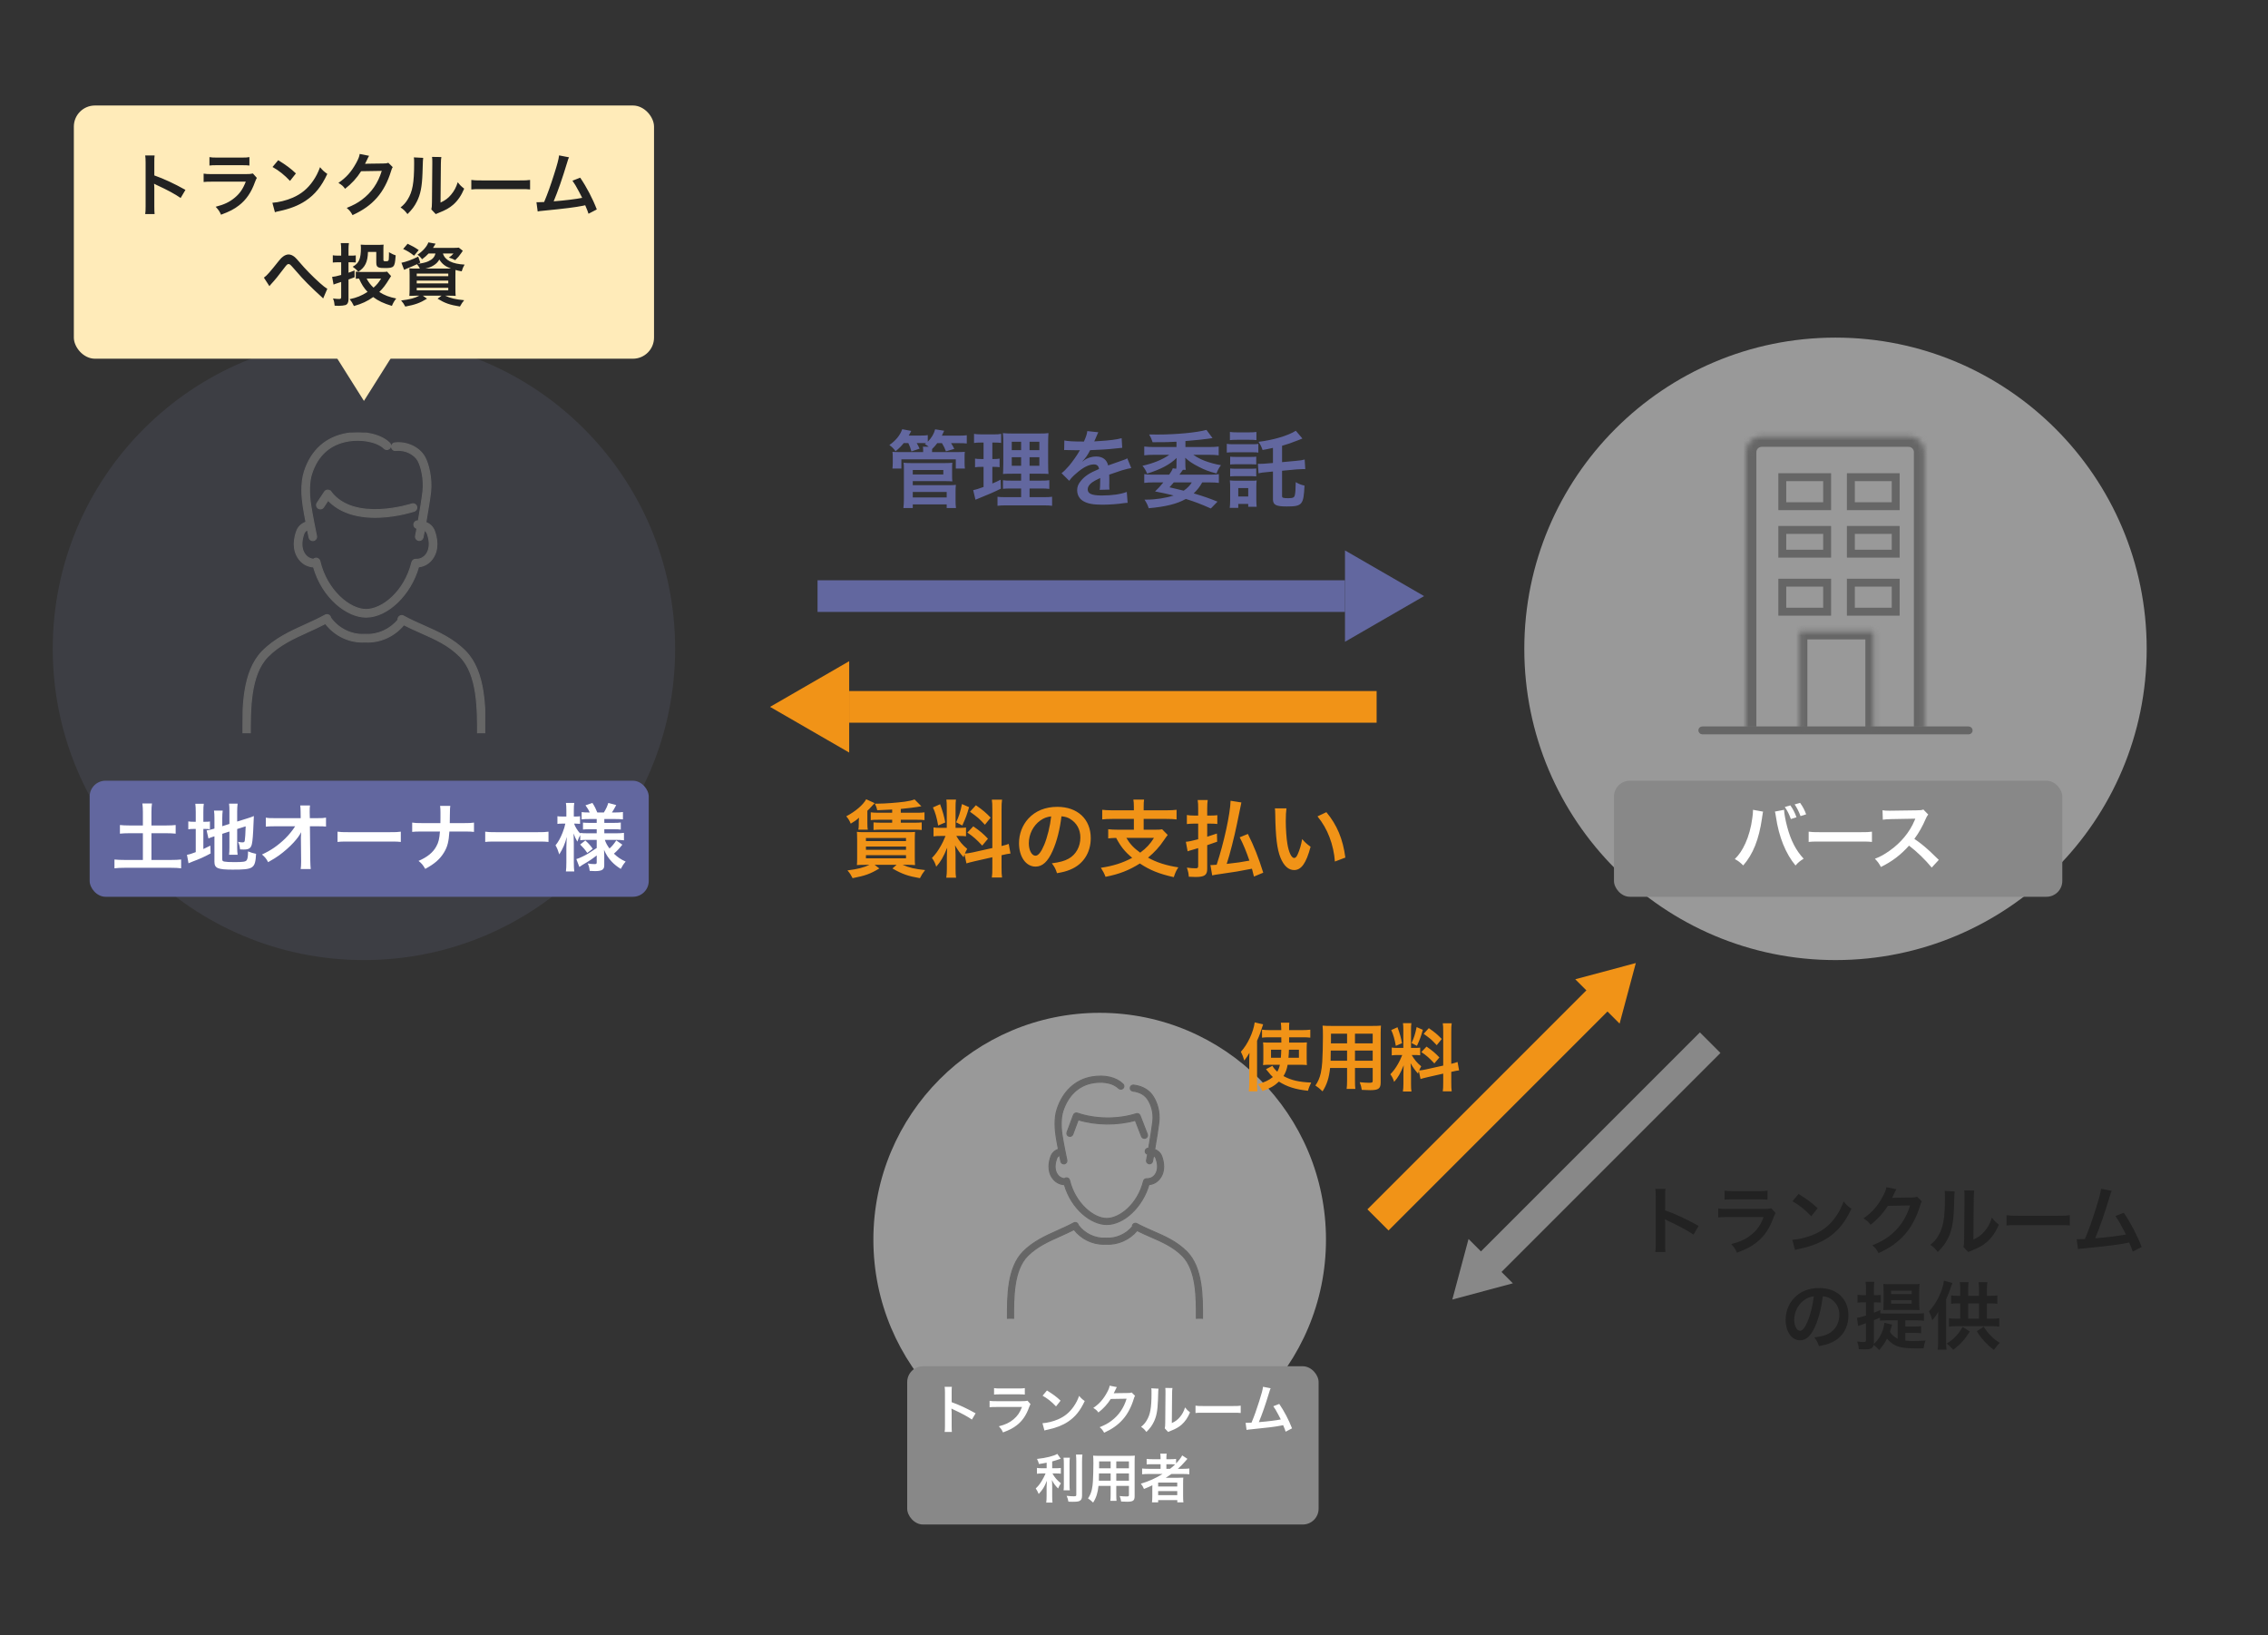
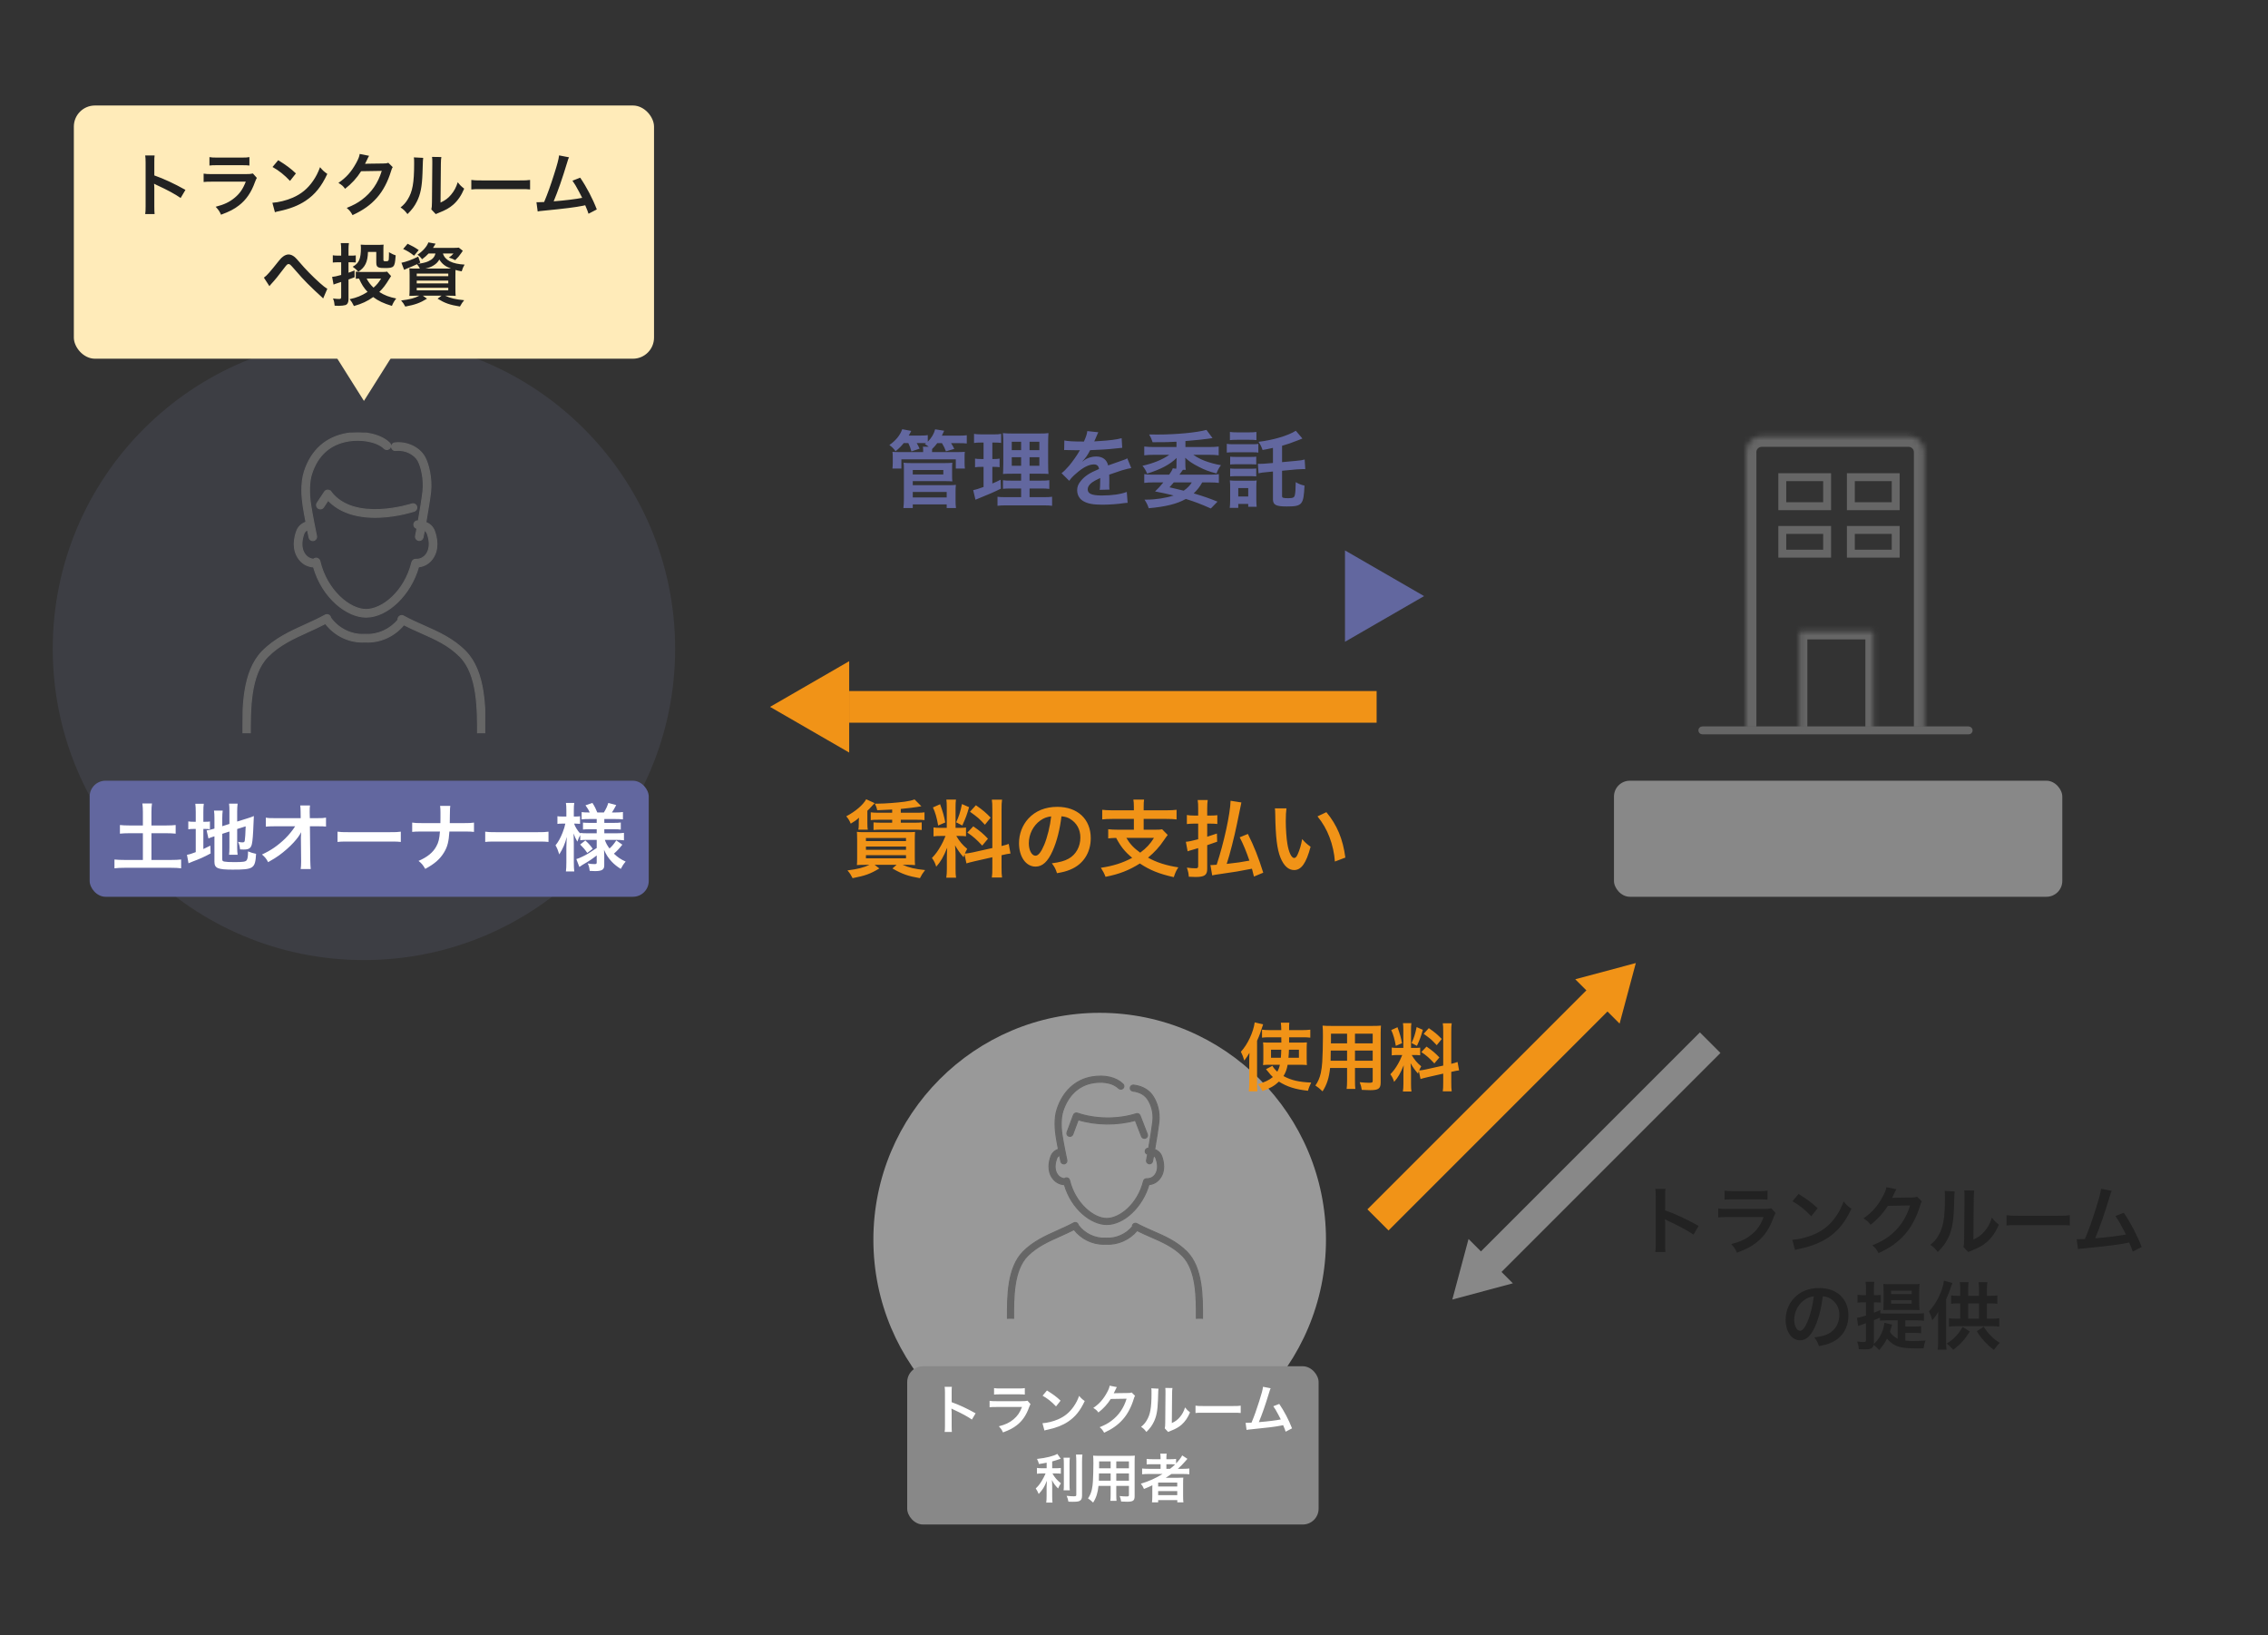
<svg xmlns="http://www.w3.org/2000/svg" viewBox="0 0 430 310" fill="none">
  <rect x="0" y="0" width="430" height="310" fill="#333333" stroke="none" />
  <g clip-path="url(#clip0_335_2750)">
    <ellipse opacity="0.5" cx="208.493" cy="235" rx="42.905" ry="43" fill="white" />
    <rect x="172" y="259" width="78" height="30" rx="3" fill="#888888" />
    <path d="M180.469 271.45H179.099C179.149 271.13 179.159 270.86 179.159 270.33V263.92C179.159 263.43 179.139 263.17 179.099 262.9H180.469C180.429 263.2 180.429 263.33 180.429 263.95V265.81C181.799 266.29 183.369 267.02 184.969 267.92L184.269 269.1C183.439 268.53 182.399 267.96 180.729 267.19C180.499 267.08 180.469 267.07 180.389 267.02C180.419 267.3 180.429 267.42 180.429 267.7V270.34C180.429 270.86 180.439 271.12 180.469 271.45ZM188.469 264.37V263.14C188.799 263.2 189.009 263.21 189.639 263.21H193.129C193.759 263.21 193.969 263.2 194.299 263.14V264.37C193.989 264.33 193.799 264.32 193.149 264.32H189.619C188.969 264.32 188.779 264.33 188.469 264.37ZM194.809 265.53L195.379 266.17C195.279 266.35 195.219 266.49 195.099 266.8C194.579 268.27 193.819 269.38 192.779 270.18C192.069 270.73 191.419 271.07 190.159 271.54C189.939 271.04 189.819 270.87 189.379 270.38C190.599 270.07 191.389 269.7 192.159 269.06C192.899 268.44 193.329 267.83 193.769 266.72H188.899C188.229 266.72 187.979 266.73 187.619 266.77V265.55C187.999 265.61 188.219 265.62 188.919 265.62H193.679C194.299 265.62 194.499 265.6 194.809 265.53ZM197.669 264.58L198.499 263.59C199.689 264.33 200.309 264.79 201.079 265.52L200.219 266.61C199.419 265.76 198.599 265.1 197.669 264.58ZM198.019 271.18L197.649 269.8C198.509 269.75 199.699 269.46 200.609 269.06C201.859 268.52 202.789 267.75 203.579 266.61C204.019 265.97 204.299 265.42 204.599 264.61C204.989 265.08 205.149 265.23 205.659 265.59C204.809 267.42 203.859 268.6 202.489 269.51C201.469 270.19 200.229 270.68 198.679 271.01C198.279 271.09 198.249 271.1 198.019 271.18ZM214.559 263.97L215.199 264.6C215.099 264.75 215.059 264.84 214.949 265.2C214.489 266.72 213.779 268.07 212.899 269.06C211.979 270.11 210.879 270.89 209.339 271.6C209.059 271.1 208.929 270.93 208.489 270.55C209.489 270.14 210.049 269.84 210.679 269.37C212.109 268.31 213.049 266.94 213.599 265.15L210.589 265.2C209.979 266.17 209.199 267.03 208.249 267.76C207.949 267.35 207.799 267.22 207.279 266.9C208.419 266.12 209.139 265.32 209.869 264C210.179 263.43 210.339 263.04 210.379 262.68L211.749 262.95C211.689 263.04 211.689 263.04 211.579 263.26C211.549 263.31 211.549 263.31 211.449 263.54C211.419 263.6 211.419 263.6 211.319 263.8C211.259 263.94 211.259 263.94 211.159 264.12C211.289 264.11 211.449 264.1 211.639 264.1L213.829 264.07C214.219 264.07 214.329 264.05 214.559 263.97ZM218.281 263.18L219.641 263.25C219.601 263.53 219.601 263.53 219.541 265.49C219.471 267.44 219.251 268.57 218.731 269.6C218.391 270.29 218.011 270.8 217.351 271.45C216.961 270.95 216.811 270.8 216.341 270.48C216.831 270.08 217.071 269.81 217.371 269.33C218.091 268.18 218.321 266.89 218.321 264.09C218.321 263.54 218.321 263.45 218.281 263.18ZM220.931 263.11L222.291 263.13C222.241 263.42 222.231 263.59 222.221 264.08L222.171 269.77C222.871 269.44 223.271 269.14 223.701 268.63C224.161 268.09 224.451 267.54 224.681 266.8C225.031 267.25 225.161 267.38 225.621 267.74C225.211 268.73 224.691 269.48 224.031 270.07C223.461 270.56 222.941 270.86 221.901 271.27C221.681 271.35 221.601 271.39 221.471 271.45L220.831 270.77C220.901 270.48 220.911 270.26 220.921 269.71L220.971 264.07V263.77C220.971 263.52 220.961 263.3 220.931 263.11ZM226.661 267.86V266.47C227.101 266.53 227.291 266.54 228.281 266.54H233.611C234.601 266.54 234.791 266.53 235.231 266.47V267.86C234.831 267.81 234.721 267.81 233.601 267.81H228.291C227.171 267.81 227.061 267.81 226.661 267.86ZM239.461 262.89L240.911 263.17C240.801 263.39 240.791 263.41 240.651 263.89C239.891 266.39 239.311 268.05 238.671 269.59C240.241 269.47 241.971 269.26 242.831 269.08C242.721 268.84 242.601 268.62 242.361 268.17C241.921 267.34 241.741 267.05 241.411 266.58L242.541 266.14C243.471 267.5 244.351 269.18 244.961 270.77L243.751 271.4C243.621 270.99 243.621 270.99 243.271 270.16C243.141 270.19 243.141 270.19 242.911 270.24C241.901 270.45 240.241 270.66 237.251 270.95C236.691 271 236.541 271.02 236.341 271.07L236.161 269.72C236.301 269.72 236.301 269.72 236.421 269.72C236.621 269.72 236.861 269.71 237.281 269.69C237.811 268.43 238.211 267.3 238.731 265.66C239.201 264.19 239.391 263.48 239.461 262.89ZM198.44 278.33V277.28C197.79 277.41 197.58 277.44 196.98 277.53C196.9 277.19 196.8 276.95 196.61 276.57C198.26 276.4 199.84 276.01 200.46 275.61L201.11 276.53C200.39 276.78 199.93 276.92 199.49 277.04V278.33H200.29C200.65 278.33 200.9 278.32 201.13 278.28V279.37C200.88 279.33 200.64 279.32 200.27 279.32H199.54C199.93 280.04 200.4 280.59 201.14 281.19C200.94 281.46 200.74 281.84 200.61 282.17C200.02 281.57 199.8 281.26 199.44 280.57C199.47 280.91 199.49 281.32 199.49 281.83V283.57C199.49 284.2 199.5 284.49 199.55 284.84H198.36C198.41 284.47 198.43 284.14 198.43 283.57V281.9C198.43 281.5 198.45 281.04 198.48 280.7C198.19 281.43 198.05 281.71 197.8 282.11C197.52 282.54 197.31 282.81 196.93 283.21C196.73 282.74 196.58 282.46 196.37 282.16C196.8 281.76 197.12 281.37 197.46 280.82C197.72 280.4 198.11 279.66 198.24 279.32H197.52C197.13 279.32 196.88 279.34 196.6 279.38V278.27C196.86 278.32 197.09 278.33 197.54 278.33H198.44ZM201.64 276.34H202.84C202.79 276.67 202.78 276.96 202.78 277.55V281.33C202.78 281.97 202.79 282.22 202.83 282.52H201.65C201.69 282.23 201.7 282.02 201.7 281.35V277.55C201.7 276.97 201.69 276.69 201.64 276.34ZM204 275.74H205.22C205.17 276.14 205.15 276.53 205.15 277.1V283.53C205.15 284.06 205.02 284.35 204.7 284.52C204.46 284.65 204.12 284.69 203.31 284.69C203.06 284.69 202.91 284.69 202.57 284.67C202.49 284.22 202.41 283.99 202.23 283.56C202.8 283.62 203.18 283.65 203.55 283.65C203.99 283.65 204.06 283.61 204.06 283.35V277.1C204.06 276.6 204.04 276.18 204 275.74ZM210.57 281.68H208.27C208.13 283.01 207.83 283.95 207.25 284.84C206.83 284.44 206.69 284.33 206.28 284.05C206.64 283.53 206.87 283 207.01 282.36C207.11 281.89 207.18 281.37 207.21 280.83C207.26 279.99 207.3 278.57 207.3 277.39C207.3 276.67 207.29 276.35 207.25 275.94C207.6 275.97 207.86 275.98 208.4 275.98H214.01C214.57 275.98 214.85 275.97 215.16 275.94C215.13 276.28 215.12 276.53 215.12 277.07V283.64C215.12 284.47 214.82 284.68 213.68 284.68C213.37 284.68 212.86 284.66 212.56 284.64C212.51 284.26 212.44 284.02 212.28 283.6C212.78 283.65 213.22 283.68 213.54 283.68C213.95 283.68 214.04 283.64 214.04 283.43V281.68H211.64V283.32C211.64 283.9 211.65 284.22 211.69 284.51H210.51C210.55 284.21 210.57 283.92 210.57 283.33V281.68ZM210.57 280.69V279.32H208.36C208.36 279.61 208.35 279.81 208.35 279.95C208.34 280.42 208.34 280.49 208.34 280.69H210.57ZM211.64 280.69H214.04V279.32H211.64V280.69ZM210.57 278.34V277.03H208.39V278.06L208.38 278.34H210.57ZM211.64 278.34H214.04V277.03H211.64V278.34ZM220.42 279.42H217.74C217.24 279.42 216.89 279.44 216.54 279.48V278.38C216.81 278.42 217.19 278.44 217.76 278.44H220.04V277.57H218.54C218.01 277.57 217.69 277.58 217.4 277.61V276.56C217.66 276.6 218.05 276.62 218.58 276.62H220.04V276.45C220.04 276.06 220.02 275.84 219.98 275.57H221.2C221.15 275.83 221.14 276.04 221.14 276.45V276.62H221.86C222.37 276.62 222.69 276.6 222.98 276.56V277.42C223.51 276.87 223.93 276.31 224.14 275.9L225.13 276.55C225.06 276.62 224.91 276.79 224.68 277.06C224.28 277.53 223.85 277.96 223.32 278.44H224.35C224.87 278.44 225.17 278.42 225.49 278.38V279.48C225.16 279.44 224.76 279.42 224.25 279.42H222.1C221.72 279.69 221.47 279.86 221.02 280.15C221.24 280.14 221.57 280.14 221.83 280.14H223.3C223.78 280.14 224.06 280.13 224.35 280.11C224.32 280.4 224.31 280.64 224.31 281.2V283.67C224.31 284.19 224.33 284.53 224.37 284.8H223.21V284.37H219.58V284.8H218.41C218.45 284.47 218.47 284.11 218.47 283.67V282.12C218.47 281.96 218.47 281.74 218.48 281.56C217.87 281.86 217.66 281.95 216.89 282.26C216.72 281.85 216.59 281.63 216.3 281.26C217.82 280.81 219.1 280.23 220.42 279.42ZM221.14 278.44H221.84C222.21 278.15 222.48 277.92 222.8 277.6C222.53 277.58 222.36 277.57 221.96 277.57H221.14V278.44ZM219.58 281.05V281.79H223.2V281.05H219.58ZM219.58 282.66V283.43H223.2V282.66H219.58Z" fill="white" />
    <g clip-path="url(#clip1_335_2750)">
      <path d="M227.991 250.085C228.006 245.748 228.028 240.351 225.017 237.281C223.106 235.367 220.849 234.384 218.663 233.432C217.635 232.984 216.573 232.521 215.548 231.964C215.267 231.808 214.914 231.911 214.76 232.188C214.697 232.3 214.678 232.421 214.693 232.54C213.498 233.98 211.606 234.829 209.787 234.714C209.774 234.714 209.762 234.714 209.749 234.714H209.607C209.607 234.714 209.582 234.714 209.569 234.714C207.64 234.832 205.625 233.874 204.449 232.266C204.445 232.26 204.439 232.253 204.433 232.247C204.423 232.179 204.401 232.11 204.367 232.045C204.212 231.768 203.859 231.668 203.578 231.821C202.582 232.362 201.535 232.829 200.523 233.283C198.259 234.294 195.919 235.339 193.98 237.284C190.975 240.351 190.994 245.748 191.01 250.085C191.01 250.909 191.016 251.687 191 252.412C190.994 252.729 191.246 252.991 191.568 252.997C191.571 252.997 191.577 252.997 191.58 252.997C191.896 252.997 192.154 252.748 192.161 252.437C192.179 251.697 192.176 250.909 192.173 250.079C192.157 245.951 192.138 240.811 194.812 238.083C196.597 236.294 198.738 235.339 201.005 234.325C201.869 233.939 202.755 233.538 203.629 233.09C204.978 234.829 207.075 235.868 209.232 235.868C209.361 235.868 209.494 235.865 209.626 235.856H209.733C211.944 235.986 214.148 235.006 215.583 233.274C216.459 233.719 217.336 234.104 218.194 234.478C220.372 235.426 222.432 236.322 224.185 238.077C226.865 240.808 226.843 245.948 226.827 250.076C226.824 250.909 226.821 251.693 226.84 252.434C226.846 252.745 227.105 252.994 227.42 252.994C227.423 252.994 227.429 252.994 227.433 252.994C227.754 252.988 228.006 252.723 228 252.409C227.984 251.684 227.987 250.906 227.991 250.082V250.085Z" fill="#666666" stroke="#666666" stroke-width="0.2" />
      <path d="M201.812 224.588C203.162 229.26 206.936 232.126 209.818 232.126C213.101 232.126 216.62 228.775 217.83 224.575C218.395 224.516 219.249 224.271 219.905 223.409C221.012 221.956 220.605 220.164 220.265 219.222C219.997 218.481 219.445 218.092 218.921 217.89C219.227 216.108 219.606 213.774 219.722 212.707C219.949 210.614 219.316 209.008 218.742 208.032C217.963 206.697 216.679 205.913 214.936 205.698C214.614 205.655 214.327 205.882 214.286 206.196C214.245 206.51 214.472 206.797 214.791 206.837C216.175 207.008 217.14 207.587 217.736 208.607C218.221 209.438 218.761 210.803 218.568 212.589C218.455 213.637 218.083 215.921 217.783 217.669C217.723 217.669 217.685 217.669 217.676 217.669C217.357 217.682 217.108 217.946 217.121 218.26C217.13 218.531 217.329 218.752 217.588 218.802C217.483 219.38 217.408 219.797 217.379 219.918C217.307 220.226 217.502 220.534 217.815 220.606C217.859 220.615 217.903 220.621 217.944 220.621C218.209 220.621 218.448 220.441 218.508 220.177C218.537 220.055 218.612 219.645 218.716 219.069C218.909 219.187 219.079 219.362 219.17 219.614C219.432 220.338 219.754 221.704 218.975 222.724C218.417 223.456 217.641 223.465 217.414 223.449C217.127 223.44 216.878 223.614 216.812 223.885C215.727 228.268 212.334 230.984 209.815 230.984C207.295 230.984 203.802 228.066 202.78 223.723C202.711 223.431 202.427 223.241 202.127 223.284C202.001 223.303 201.891 223.359 201.806 223.443C201.468 223.409 200.939 223.263 200.529 222.724C199.75 221.701 200.071 220.335 200.333 219.614C200.431 219.346 200.614 219.147 200.891 219.013C201.024 219.663 201.121 220.13 201.131 220.18C201.188 220.45 201.43 220.637 201.698 220.637C201.736 220.637 201.777 220.634 201.818 220.625C202.134 220.559 202.335 220.258 202.269 219.946C202.263 219.915 201.604 216.798 201.361 215.171C201.096 213.404 201.153 211.746 201.519 210.626C202.499 207.624 204.524 205.726 207.22 205.278C208.418 205.079 210.644 204.952 212.107 206.324C212.341 206.541 212.706 206.532 212.927 206.302C213.148 206.072 213.138 205.711 212.905 205.493C211.559 204.215 209.471 203.735 207.034 204.14C203.931 204.653 201.519 206.887 200.418 210.265C199.844 212.02 200.046 214.191 200.216 215.33C200.32 216.033 200.497 216.985 200.667 217.859C199.967 218.111 199.475 218.575 199.242 219.222C198.902 220.161 198.495 221.956 199.602 223.409C200.311 224.339 201.241 224.551 201.809 224.588H201.812Z" fill="#666666" stroke="#666666" stroke-width="0.2" />
      <path d="M216.982 215.796C217.052 215.796 217.121 215.784 217.191 215.759C217.49 215.647 217.642 215.314 217.525 215.019L216.147 211.466C216.037 211.18 215.718 211.034 215.425 211.127C211.956 212.234 207.684 212.191 204.269 211.015C203.969 210.912 203.641 211.065 203.531 211.357L202.304 214.648C202.194 214.944 202.348 215.274 202.648 215.386C202.951 215.495 203.282 215.342 203.395 215.047L204.426 212.278C207.794 213.305 211.84 213.345 215.251 212.381L216.434 215.432C216.522 215.659 216.743 215.799 216.976 215.799L216.982 215.796Z" fill="#666666" stroke="#666666" stroke-width="0.2" />
    </g>
    <path d="M146 134L161 125.34L161 142.66L146 134Z" fill="#F19317" />
    <rect x="161" y="131" width="100" height="6" fill="#F19317" />
    <path d="M270 113L255 121.66L255 104.34L270 113Z" fill="#62679F" />
-     <rect x="255" y="116" width="100" height="6" transform="rotate(-180 255 116)" fill="#62679F" />
    <path d="M169.152 154.072V153.464C167.648 153.544 167.648 153.544 166.32 153.592C166.224 153.128 166.112 152.808 165.872 152.344C166.144 152.344 166.352 152.344 166.48 152.344C167.744 152.344 170.08 152.168 171.52 151.976C172.416 151.848 172.88 151.736 173.392 151.544L174.688 152.84C173.776 153.016 171.92 153.256 170.784 153.352V154.072H173.824C174.528 154.072 174.848 154.056 175.28 153.992V155.464C174.896 155.416 174.512 155.4 173.824 155.4H170.784V155.96H173.296C173.968 155.96 174.448 155.944 174.752 155.896V157.336C174.304 157.288 174 157.272 173.296 157.272H167.088C166.464 157.272 165.888 157.304 165.616 157.336V155.896C165.888 155.928 166.448 155.96 167.088 155.96H169.152V155.4H166.56C165.904 155.4 165.44 155.416 165.088 155.464V153.992C165.392 154.04 165.984 154.072 166.56 154.072H169.152ZM164.848 163.944H164.064C163.264 163.944 162.96 163.96 162.464 163.992C162.496 163.752 162.512 163.176 162.512 162.712V159.336C162.496 158.056 162.496 158.056 162.464 157.688C162.832 157.736 163.04 157.752 164.08 157.752H171.888C172.784 157.752 173.056 157.736 173.488 157.704C173.456 158.088 173.44 158.552 173.44 159.256V162.488C173.44 163.16 173.456 163.688 173.488 163.992C173.344 163.976 173.344 163.976 173.152 163.976C172.784 163.944 172.56 163.944 172.272 163.944H171.136C172.464 164.504 173.408 164.728 175.392 164.936C174.848 165.656 174.816 165.72 174.416 166.472C172.176 166.088 171.056 165.704 169.2 164.632L169.984 163.944H165.824L166.72 164.632C164.976 165.672 164.08 165.992 161.648 166.472C161.328 165.848 161.168 165.576 160.672 165C162.512 164.776 163.728 164.472 164.848 163.944ZM164.176 158.856V159.448H171.776V158.856H164.176ZM164.176 160.472V161.096H171.776V160.472H164.176ZM164.176 162.12V162.712H171.776V162.12H164.176ZM164.224 151.512L165.824 152.248C165.648 152.424 165.648 152.424 165.04 153.096C164.896 153.272 164.72 153.448 164.448 153.688V156.008C164.448 156.648 164.464 156.952 164.528 157.272H162.736C162.8 156.968 162.816 156.744 162.816 156.264V155.8C162.816 155.496 162.832 155.304 162.88 155.016C162.32 155.496 162.096 155.656 161.296 156.136C161.04 155.528 160.88 155.256 160.448 154.744C162.176 153.832 163.632 152.6 164.224 151.512ZM183.232 163.672L182.864 161.96C182.784 162.168 182.768 162.248 182.688 162.504C182.016 161.752 181.568 161.128 181.072 160.248C181.152 161.336 181.168 161.56 181.168 162.072V164.712C181.168 165.48 181.184 165.896 181.264 166.376H179.408C179.488 165.864 179.52 165.384 179.52 164.68V162.616C179.52 161.976 179.552 161.224 179.584 160.696C178.864 162.456 178.352 163.352 177.504 164.296C177.328 163.672 177.04 163.096 176.688 162.648C177.36 161.96 177.872 161.256 178.416 160.28C178.752 159.688 178.816 159.528 179.264 158.472H178.432C177.728 158.472 177.376 158.488 176.992 158.552V156.856C177.36 156.92 177.696 156.936 178.432 156.936H179.504V153.144C179.504 152.424 179.488 151.96 179.424 151.576H181.248C181.184 151.992 181.168 152.36 181.168 153.128V156.936H181.92C182.528 156.936 182.8 156.92 183.152 156.872V158.536C182.768 158.488 182.448 158.472 181.888 158.472H181.312C181.904 159.48 182.496 160.2 183.376 160.92C183.152 161.32 183.088 161.464 182.928 161.816C183.296 161.8 183.856 161.704 184.4 161.592L188.144 160.76V153.448C188.144 152.52 188.128 152.088 188.048 151.592H189.984C189.904 152.12 189.888 152.552 189.888 153.432V160.376C190.544 160.216 190.832 160.136 191.248 159.976L191.584 161.8C191.152 161.848 190.704 161.928 190.048 162.088L189.888 162.12V164.456C189.888 165.352 189.904 165.832 189.984 166.344H188.048C188.128 165.8 188.144 165.416 188.144 164.44V162.504L184.752 163.272C184.048 163.432 183.584 163.56 183.232 163.672ZM176.88 153.064L178.24 152.456C178.752 153.88 178.992 154.696 179.216 155.912L177.872 156.488C177.616 155.016 177.328 154.024 176.88 153.064ZM182.384 152.424L183.728 153.016C183.312 154.488 183.104 155.048 182.448 156.488L181.28 155.88C181.792 154.808 182.064 153.976 182.384 152.424ZM183.904 153.88L185.024 152.648C186.4 153.608 186.912 154.056 187.824 155L186.736 156.344C185.552 155.08 185.472 155.016 183.904 153.88ZM183.408 157.832L184.528 156.648C185.792 157.512 186.48 158.104 187.312 159L186.224 160.296C185.104 159.096 184.56 158.616 183.408 157.832ZM201.248 154.744C200.944 157.256 200.384 159.464 199.584 161.272C198.672 163.336 197.648 164.28 196.336 164.28C194.512 164.28 193.2 162.424 193.2 159.848C193.2 158.088 193.824 156.44 194.96 155.192C196.304 153.72 198.192 152.952 200.464 152.952C204.304 152.952 206.8 155.288 206.8 158.888C206.8 161.656 205.36 163.864 202.912 164.856C202.144 165.176 201.52 165.336 200.4 165.528C200.128 164.68 199.936 164.328 199.424 163.656C200.896 163.464 201.856 163.208 202.608 162.776C204 162.008 204.832 160.488 204.832 158.776C204.832 157.24 204.144 155.992 202.864 155.224C202.368 154.936 201.952 154.808 201.248 154.744ZM199.296 154.76C198.464 154.856 197.888 155.08 197.232 155.544C195.888 156.504 195.056 158.152 195.056 159.864C195.056 161.176 195.616 162.216 196.32 162.216C196.848 162.216 197.392 161.544 197.968 160.168C198.576 158.728 199.104 156.568 199.296 154.76ZM214.976 153.608V152.984C214.976 152.296 214.944 151.976 214.88 151.576H216.912C216.848 151.944 216.832 152.28 216.832 152.984V153.608H221.12C221.952 153.608 222.576 153.576 223.072 153.512V155.336C222.608 155.272 221.952 155.24 221.136 155.24H216.832V157.288H218.976C219.648 157.288 220.032 157.272 220.336 157.208L221.392 158.28C221.216 158.488 220.96 158.856 220.64 159.32C219.888 160.472 218.848 161.608 217.664 162.584C219.296 163.496 221.104 164.072 223.408 164.424C223.008 165.016 222.816 165.448 222.544 166.28C219.744 165.656 218.016 164.952 216.112 163.688C214.096 164.968 212.176 165.72 209.6 166.216C209.36 165.576 209.152 165.176 208.72 164.504C211.024 164.168 212.88 163.576 214.656 162.616C213.28 161.464 212.512 160.536 211.616 158.84C210.864 158.856 210.576 158.888 210.112 158.936V157.192C210.56 157.256 211.232 157.288 212.048 157.288H214.976V155.24H210.912C210.08 155.24 209.472 155.272 208.976 155.336V153.512C209.488 153.576 210.096 153.608 210.928 153.608H214.976ZM218.784 158.84H213.552C214.256 160.024 214.944 160.744 216.176 161.64C217.36 160.76 218.08 159.976 218.784 158.84ZM239.504 165.432L237.744 166.168C237.568 165.464 237.52 165.272 237.36 164.68C235.2 165.112 233.808 165.352 231.552 165.656C230.656 165.784 230.208 165.848 229.824 165.944L229.488 163.976C229.6 163.992 229.664 163.992 229.744 163.992C229.808 163.992 230.128 163.976 230.672 163.928C232.048 159.768 233.248 154.28 233.312 151.8L235.36 152.12C235.28 152.488 235.2 152.872 234.496 156.312C234.032 158.584 233.152 162.056 232.576 163.768C234.72 163.528 235.232 163.448 236.88 163.144C236.304 161.464 235.744 160.072 235.04 158.728L236.592 158.088C237.76 160.424 238.592 162.52 239.504 165.432ZM228.88 154.6H229.632C230.112 154.6 230.368 154.584 230.8 154.536V156.2C230.368 156.152 230.032 156.136 229.632 156.136H228.88V158.616C229.456 158.44 229.728 158.344 230.72 158.008L230.768 159.56C230.368 159.704 229.744 159.928 228.88 160.216V164.728C228.88 165.896 228.352 166.248 226.656 166.248C226.32 166.248 225.936 166.232 225.392 166.2C225.344 165.528 225.264 165.176 225.024 164.472C225.696 164.568 226.208 164.6 226.688 164.6C227.072 164.6 227.168 164.504 227.168 164.136V160.776C226.88 160.872 226.688 160.92 226.032 161.112C225.52 161.256 225.344 161.304 225.168 161.384L224.832 159.576C225.424 159.528 225.856 159.432 227.168 159.096V156.136H226.256C225.84 156.136 225.424 156.168 225.024 156.216V154.504C225.44 154.568 225.808 154.6 226.272 154.6H227.168V153.288C227.168 152.568 227.152 152.152 227.072 151.656H228.976C228.912 152.136 228.88 152.552 228.88 153.272V154.6ZM241.712 153.24H243.904C243.824 153.832 243.776 154.616 243.776 155.672C243.776 157.064 243.904 158.984 244.08 159.96C244.352 161.624 244.864 162.648 245.376 162.648C245.616 162.648 245.84 162.408 246.032 161.96C246.416 161.096 246.704 160.136 246.88 159.064C247.44 159.704 247.696 159.944 248.48 160.52C247.648 163.64 246.72 164.936 245.36 164.936C244.288 164.936 243.424 164.152 242.784 162.616C242.128 161.016 241.84 158.696 241.776 154.264C241.76 153.704 241.76 153.592 241.712 153.24ZM249.792 154.76L251.472 153.96C253.488 156.376 254.608 159.048 255.072 162.568L253.088 163.32C252.992 161.816 252.624 160.152 252.064 158.696C251.52 157.24 250.752 155.944 249.792 154.76Z" fill="#F19317" />
    <path d="M172.208 83.992H171.344C170.832 84.632 170.512 84.952 169.792 85.544C169.36 84.968 169.264 84.872 168.624 84.36C169.824 83.528 170.672 82.488 171.056 81.368L172.768 81.688C172.544 82.12 172.48 82.264 172.288 82.568H174.48C175.2 82.568 175.536 82.552 175.904 82.488V83.736C176.624 83 177.072 82.248 177.296 81.384L179.008 81.656C178.752 82.216 178.72 82.28 178.576 82.584H181.728C182.512 82.584 182.832 82.568 183.296 82.504V84.072C182.864 84.024 182.512 84.008 181.808 84.008H180.32C180.672 84.584 180.72 84.664 180.928 85.096L179.344 85.56C179.12 84.952 178.944 84.6 178.592 84.008H177.696C177.392 84.424 177.232 84.6 176.72 85.128V85.448L176.704 85.704H181.2C182.112 85.704 182.4 85.688 182.928 85.656C182.88 85.944 182.88 86.136 182.88 86.648V87.768C182.88 88.248 182.896 88.52 182.944 88.824H181.216V87.08H170.896V88.824H169.2C169.232 88.504 169.264 88.216 169.264 87.768V86.68C169.264 86.2 169.248 85.96 169.2 85.656C169.68 85.688 169.952 85.704 170.88 85.704H175.024V85.448C175.024 85.096 175.024 84.92 174.976 84.68H176.08C175.744 84.424 175.664 84.36 175.344 84.184L175.584 84.008C175.312 83.992 175.136 83.992 174.864 83.992H173.808C174.064 84.44 174.16 84.648 174.352 85.048L172.8 85.576C172.624 84.904 172.48 84.536 172.208 83.992ZM173.056 96.312H171.28C171.344 95.752 171.376 95.272 171.376 94.536V88.776C171.376 88.312 171.36 88.024 171.312 87.72C171.696 87.768 172.112 87.784 172.656 87.784H179.184C179.776 87.784 180.176 87.768 180.56 87.72C180.512 88.056 180.512 88.36 180.512 88.808V90.008C180.512 90.6 180.512 90.872 180.56 91.256C180.16 91.224 179.792 91.208 179.248 91.208H173.056V91.976H179.92C180.512 91.976 180.864 91.96 181.232 91.912C181.184 92.312 181.168 92.712 181.168 93.24V94.856C181.168 95.4 181.184 95.848 181.248 96.312H179.488V95.624H173.056V96.312ZM173.056 89.096V89.944H178.848V89.096H173.056ZM173.056 93.256V94.296H179.488V93.256H173.056ZM193.6 94.248V92.6H191.824C190.912 92.6 190.576 92.616 190.16 92.664V91.032C190.56 91.096 190.88 91.112 191.808 91.112H193.6V89.8H192.08C191.008 89.8 190.64 89.816 190.16 89.848C190.192 89.48 190.192 89.48 190.224 87.864V84.248C190.224 83.16 190.208 82.632 190.144 82.104C190.752 82.168 191.264 82.184 192.304 82.184H196.72C197.904 82.184 198.384 82.168 198.784 82.104C198.736 82.568 198.72 83.32 198.72 84.296V87.704C198.72 88.824 198.736 89.384 198.784 89.848C198.256 89.8 198 89.8 197.04 89.8H195.2V91.112H197.248C198.128 91.112 198.48 91.096 198.944 91.032V92.68C198.48 92.616 198.08 92.6 197.264 92.6H195.2V94.248H197.776C198.624 94.248 199.04 94.232 199.472 94.168V95.88C198.96 95.816 198.528 95.8 197.664 95.8H190.928C190.08 95.8 189.664 95.816 189.12 95.88V94.168C189.552 94.232 189.904 94.248 190.736 94.248H193.6ZM193.6 83.736H191.824V85.336H193.6V83.736ZM195.2 83.736V85.336H197.056V83.736H195.2ZM193.6 86.68H191.824V88.296H193.6V86.68ZM195.2 86.68V88.296H197.056V86.68H195.2ZM186.48 83.896H185.872C185.36 83.896 185.072 83.912 184.672 83.976V82.248C185.056 82.312 185.472 82.344 186.128 82.344H188.384C189.024 82.344 189.408 82.328 189.808 82.248V83.96C189.408 83.912 189.072 83.896 188.624 83.896H188.144V87.016H188.512C188.928 87.016 189.168 87 189.52 86.936V88.568C189.2 88.52 188.88 88.504 188.512 88.504H188.144V91.656C188.816 91.368 189.008 91.288 189.712 90.936L189.76 92.632C188.368 93.32 187.744 93.592 185.264 94.6C185.184 94.632 185.104 94.664 184.944 94.728L184.512 92.92C185.056 92.808 185.392 92.696 186.48 92.312V88.504H185.952C185.488 88.504 185.232 88.52 184.864 88.584V86.936C185.248 87 185.488 87.016 185.984 87.016H186.48V83.896ZM201.76 85.32L201.792 83.496C202.448 83.64 203.472 83.704 205.504 83.704C205.936 82.744 206.08 82.264 206.144 81.72L208.24 81.944C208.144 82.104 208.144 82.104 207.6 83.384C207.52 83.56 207.488 83.608 207.456 83.672C207.584 83.656 207.584 83.656 208.464 83.608C210.32 83.496 211.776 83.32 212.656 83.064L212.768 84.888C212.32 84.92 212.32 84.92 211.504 85.016C210.336 85.16 208.304 85.288 206.688 85.336C206.224 86.248 205.776 86.888 205.216 87.464L205.232 87.496C205.344 87.416 205.344 87.416 205.552 87.256C206.144 86.808 206.992 86.536 207.808 86.536C209.056 86.536 209.84 87.128 210.096 88.232C211.328 87.784 212.144 87.496 212.544 87.368C213.408 87.064 213.472 87.048 213.728 86.888L214.48 88.728C214.032 88.792 213.552 88.92 212.704 89.16C212.48 89.224 211.68 89.496 210.304 89.976V90.152C210.32 90.568 210.32 90.568 210.32 90.792C210.32 90.952 210.32 91.224 210.32 91.432C210.304 91.704 210.304 91.848 210.304 91.96C210.304 92.312 210.32 92.536 210.352 92.808L208.496 92.856C208.56 92.568 208.592 91.752 208.592 91C208.592 90.776 208.592 90.776 208.592 90.616C207.808 90.984 207.392 91.208 207.056 91.448C206.496 91.864 206.224 92.296 206.224 92.76C206.224 93.592 206.992 93.928 208.928 93.928C210.848 93.928 212.496 93.688 213.632 93.256L213.792 95.32C213.52 95.32 213.44 95.336 213.056 95.384C211.904 95.56 210.368 95.672 208.96 95.672C207.264 95.672 206.208 95.48 205.392 95C204.656 94.584 204.224 93.816 204.224 92.936C204.224 92.28 204.416 91.768 204.928 91.16C205.648 90.264 206.56 89.656 208.368 88.904C208.288 88.312 207.968 88.04 207.392 88.04C206.464 88.04 205.344 88.6 204.112 89.688C203.44 90.248 203.072 90.648 202.72 91.144L201.264 89.704C201.68 89.384 202.144 88.936 202.704 88.28C203.328 87.544 204.304 86.152 204.624 85.544C204.688 85.416 204.688 85.416 204.752 85.336C204.688 85.336 204.48 85.352 204.48 85.352C204.224 85.352 202.816 85.32 202.464 85.32C202.16 85.304 202.16 85.304 202.016 85.304C201.968 85.304 201.872 85.304 201.76 85.32ZM230.832 95.096L229.568 96.392C227.648 95.544 226.576 95.128 224.832 94.584C223.152 95.528 221.008 96.056 217.792 96.344C217.584 95.72 217.408 95.352 216.992 94.712C217.184 94.712 217.312 94.712 217.424 94.712C219.072 94.712 221.088 94.408 222.512 93.928C221.2 93.608 220.528 93.448 218.992 93.16C219.696 92.488 219.888 92.28 220.56 91.448H218.704C218 91.448 217.44 91.48 216.944 91.544V89.88C217.312 89.944 217.696 89.976 218.272 89.976H221.68C222.08 89.384 222.24 89.112 222.352 88.776L223.008 88.856C223.056 88.552 223.056 88.392 223.056 87.912V87.48C223.056 87.224 223.072 87.048 223.088 86.808C221.84 88.04 220.096 88.968 217.488 89.784C217.28 89.24 216.992 88.76 216.608 88.296C218.624 87.848 220.384 87.144 221.696 86.216H218.864C218.048 86.216 217.44 86.248 216.944 86.312V84.648C217.472 84.712 218.144 84.744 218.896 84.744H223.056V83.736C221.68 83.816 220.992 83.832 218.528 83.832C218.288 83.128 218.176 82.888 217.872 82.36L219.44 82.376C222.992 82.376 226.864 82.008 228.736 81.496L229.888 83.048C229.6 83.08 229.6 83.08 229.008 83.176C227.808 83.336 227.632 83.352 224.752 83.608V84.744H229.152C229.952 84.744 230.56 84.712 231.056 84.648V86.312C230.528 86.248 230.016 86.216 229.184 86.216H226.24C226.8 86.616 227.664 87.08 228.4 87.352C229.296 87.704 230.56 88.04 231.488 88.184C231.104 88.696 230.896 89.08 230.64 89.752C229.264 89.4 228.352 89.064 227.2 88.456C226.032 87.848 225.536 87.512 224.704 86.776C224.736 87.032 224.736 87.128 224.736 87.448V87.896C224.736 88.44 224.752 88.712 224.816 89.064H224.272C224.112 89.272 224 89.416 223.616 89.976H229.76C230.336 89.976 230.704 89.944 231.088 89.88V91.544C230.608 91.48 230.048 91.448 229.344 91.448H227.936C227.488 92.264 227.04 92.84 226.32 93.528C228.256 94.104 229.344 94.488 230.832 95.096ZM225.952 91.448H222.544C222.24 91.816 222.112 91.96 221.728 92.376C222.4 92.52 222.4 92.52 224.432 93.016C225.168 92.488 225.648 91.992 225.952 91.448ZM241.344 87.768V84.904C240.352 85.128 240.128 85.176 239.376 85.304C239.136 84.616 238.992 84.344 238.608 83.752C241.36 83.432 244.192 82.6 245.68 81.656L246.928 83.128C246.656 83.24 246.656 83.24 245.968 83.512C244.784 83.976 244.096 84.216 243.072 84.504V87.608L245.664 87.368C246.576 87.288 246.896 87.24 247.36 87.112L247.472 88.936C247.28 88.92 247.168 88.92 247.056 88.92C246.752 88.92 246.176 88.952 245.792 88.984L243.072 89.24V94.024C243.072 94.376 243.248 94.44 244.272 94.44C245.12 94.44 245.392 94.312 245.488 93.88C245.6 93.448 245.648 92.632 245.664 91.4C246.24 91.736 246.736 91.928 247.328 92.056C247.152 95.72 246.896 96.008 243.904 96.008C241.92 96.008 241.344 95.704 241.344 94.632V89.384L240.384 89.48C239.424 89.56 239.12 89.608 238.608 89.72L238.496 87.912C238.688 87.928 238.784 87.928 238.896 87.928C239.28 87.928 239.888 87.896 240.336 87.848L241.344 87.768ZM233.184 83.432V81.88C233.616 81.944 233.872 81.96 234.528 81.96H236.864C237.52 81.96 237.776 81.944 238.208 81.88V83.432C237.76 83.384 237.472 83.368 236.864 83.368H234.528C233.936 83.368 233.584 83.384 233.184 83.432ZM232.592 85.8V84.136C232.976 84.2 233.28 84.216 233.888 84.216H237.28C237.952 84.216 238.224 84.2 238.576 84.152V85.8C238.256 85.752 238.048 85.736 237.36 85.736H233.888C233.296 85.736 232.992 85.752 232.592 85.8ZM233.232 88.056V86.568C233.536 86.6 233.776 86.616 234.288 86.616H237.152C237.68 86.616 237.888 86.6 238.176 86.568V88.056C237.856 88.024 237.648 88.008 237.152 88.008H234.288C233.776 88.008 233.552 88.024 233.232 88.056ZM233.232 90.312V88.808C233.536 88.84 233.76 88.856 234.288 88.856H237.136C237.68 88.856 237.888 88.84 238.176 88.808V90.312C237.856 90.28 237.648 90.264 237.12 90.264H234.272C233.776 90.264 233.568 90.28 233.232 90.312ZM234.768 96.28H233.152C233.2 95.816 233.232 95.288 233.232 94.728V92.344C233.232 91.832 233.216 91.512 233.168 91.064C233.536 91.112 233.872 91.128 234.384 91.128H237.12C237.76 91.128 237.952 91.128 238.256 91.08C238.208 91.432 238.192 91.736 238.192 92.248V94.712C238.192 95.192 238.208 95.592 238.256 96.072H236.656V95.528H234.768V96.28ZM234.768 92.52V94.12H236.656V92.52H234.768Z" fill="#62679F" />
    <path d="M310.143 182.562L307.067 194.042L298.663 185.638L310.143 182.562Z" fill="#F19317" />
    <rect x="304.978" y="191.538" width="59" height="5.665" transform="rotate(135 304.978 191.538)" fill="#F19317" />
    <path d="M275.352 246.351L278.428 234.871L286.832 243.275L275.352 246.351Z" fill="#888888" />
    <rect x="280.573" y="237.431" width="59" height="5.508" transform="rotate(-45 280.573 237.431)" fill="#888888" />
    <path d="M246.424 201.845H244.128C243.974 202.727 243.75 203.315 243.344 203.987C244.828 204.799 246.256 205.121 248.594 205.219C248.342 205.723 248.118 206.255 247.992 206.773C245.626 206.521 244.016 206.017 242.476 205.037C241.664 205.821 240.782 206.325 239.354 206.829C239.102 206.325 238.808 205.891 238.486 205.513C239.774 205.163 240.6 204.771 241.328 204.169C240.964 203.833 240.782 203.623 240.46 203.203C240.278 202.965 240.166 202.839 240.026 202.685L241.244 202.041C241.412 202.377 241.692 202.727 242.168 203.161C242.42 202.699 242.546 202.363 242.658 201.845H240.6C240.152 201.845 239.816 201.859 239.466 201.901C239.508 201.495 239.522 201.229 239.522 200.725V198.779C239.522 198.177 239.508 197.939 239.466 197.603C239.886 197.631 240.096 197.645 240.768 197.645H242.938L242.924 196.637H240.614C240.054 196.637 239.69 196.651 239.27 196.707V195.195C239.69 195.251 240.222 195.279 240.782 195.279H242.924C242.91 194.551 242.896 194.299 242.84 193.865H244.45C244.408 194.257 244.408 194.257 244.408 195.279H246.844C247.488 195.279 247.95 195.251 248.426 195.195V196.707C248.006 196.651 247.586 196.637 247.026 196.637H244.408C244.408 196.833 244.408 196.973 244.408 197.057V197.645H246.466C247.096 197.645 247.39 197.631 247.782 197.603C247.754 197.953 247.74 198.303 247.74 198.821V200.627C247.74 201.299 247.754 201.565 247.782 201.901C247.376 201.859 247.054 201.845 246.424 201.845ZM242.924 198.989H240.978V200.515H242.84C242.896 199.885 242.896 199.773 242.924 198.989ZM246.27 198.989H244.38C244.352 199.717 244.338 199.983 244.282 200.515H246.27V198.989ZM236.848 205.247V201.131C236.848 200.697 236.848 200.473 236.89 199.577C236.582 200.123 236.358 200.459 235.91 201.047C235.714 200.375 235.56 199.969 235.266 199.381C236.554 197.981 237.632 195.671 237.884 193.809L239.48 194.187C238.92 195.923 238.836 196.175 238.332 197.295V205.261C238.332 205.863 238.346 206.325 238.402 206.885H236.764C236.82 206.353 236.848 205.933 236.848 205.247ZM255.398 202.461H252.178C251.982 204.323 251.562 205.639 250.75 206.885C250.162 206.325 249.966 206.171 249.392 205.779C249.896 205.051 250.218 204.309 250.414 203.413C250.554 202.755 250.652 202.027 250.694 201.271C250.764 200.095 250.82 198.107 250.82 196.455C250.82 195.447 250.806 194.999 250.75 194.425C251.24 194.467 251.604 194.481 252.36 194.481H260.214C260.998 194.481 261.39 194.467 261.824 194.425C261.782 194.901 261.768 195.251 261.768 196.007V205.205C261.768 206.367 261.348 206.661 259.752 206.661C259.318 206.661 258.604 206.633 258.184 206.605C258.114 206.073 258.016 205.737 257.792 205.149C258.492 205.219 259.108 205.261 259.556 205.261C260.13 205.261 260.256 205.205 260.256 204.911V202.461H256.896V204.757C256.896 205.569 256.91 206.017 256.966 206.423H255.314C255.37 206.003 255.398 205.597 255.398 204.771V202.461ZM255.398 201.075V199.157H252.304C252.304 199.563 252.29 199.843 252.29 200.039C252.276 200.697 252.276 200.795 252.276 201.075H255.398ZM256.896 201.075H260.256V199.157H256.896V201.075ZM255.398 197.785V195.951H252.346V197.393L252.332 197.785H255.398ZM256.896 197.785H260.256V195.951H256.896V197.785ZM269.328 204.547L269.006 203.049C268.936 203.231 268.922 203.301 268.852 203.525C268.264 202.867 267.872 202.321 267.438 201.551C267.508 202.503 267.522 202.699 267.522 203.147V205.457C267.522 206.129 267.536 206.493 267.606 206.913H265.982C266.052 206.465 266.08 206.045 266.08 205.429V203.623C266.08 203.063 266.108 202.405 266.136 201.943C265.506 203.483 265.058 204.267 264.316 205.093C264.162 204.547 263.91 204.043 263.602 203.651C264.19 203.049 264.638 202.433 265.114 201.579C265.408 201.061 265.464 200.921 265.856 199.997H265.128C264.512 199.997 264.204 200.011 263.868 200.067V198.583C264.19 198.639 264.484 198.653 265.128 198.653H266.066V195.335C266.066 194.705 266.052 194.299 265.996 193.963H267.592C267.536 194.327 267.522 194.649 267.522 195.321V198.653H268.18C268.712 198.653 268.95 198.639 269.258 198.597V200.053C268.922 200.011 268.642 199.997 268.152 199.997H267.648C268.166 200.879 268.684 201.509 269.454 202.139C269.258 202.489 269.202 202.615 269.062 202.923C269.384 202.909 269.874 202.825 270.35 202.727L273.626 201.999V195.601C273.626 194.789 273.612 194.411 273.542 193.977H275.236C275.166 194.439 275.152 194.817 275.152 195.587V201.663C275.726 201.523 275.978 201.453 276.342 201.313L276.636 202.909C276.258 202.951 275.866 203.021 275.292 203.161L275.152 203.189V205.233C275.152 206.017 275.166 206.437 275.236 206.885H273.542C273.612 206.409 273.626 206.073 273.626 205.219V203.525L270.658 204.197C270.042 204.337 269.636 204.449 269.328 204.547ZM263.77 195.265L264.96 194.733C265.408 195.979 265.618 196.693 265.814 197.757L264.638 198.261C264.414 196.973 264.162 196.105 263.77 195.265ZM268.586 194.705L269.762 195.223C269.398 196.511 269.216 197.001 268.642 198.261L267.62 197.729C268.068 196.791 268.306 196.063 268.586 194.705ZM269.916 195.979L270.896 194.901C272.1 195.741 272.548 196.133 273.346 196.959L272.394 198.135C271.358 197.029 271.288 196.973 269.916 195.979ZM269.482 199.437L270.462 198.401C271.568 199.157 272.17 199.675 272.898 200.459L271.946 201.593C270.966 200.543 270.49 200.123 269.482 199.437Z" fill="#F19317" />
    <path d="M315.757 237.339H313.839C313.909 236.891 313.923 236.513 313.923 235.771V226.797C313.923 226.111 313.895 225.747 313.839 225.369H315.757C315.701 225.789 315.701 225.971 315.701 226.839V229.443C317.619 230.115 319.817 231.137 322.057 232.397L321.077 234.049C319.915 233.251 318.459 232.453 316.121 231.375C315.799 231.221 315.757 231.207 315.645 231.137C315.687 231.529 315.701 231.697 315.701 232.089V235.785C315.701 236.513 315.715 236.877 315.757 237.339ZM326.957 227.427V225.705C327.419 225.789 327.713 225.803 328.595 225.803H333.481C334.363 225.803 334.657 225.789 335.119 225.705V227.427C334.685 227.371 334.419 227.357 333.509 227.357H328.567C327.657 227.357 327.391 227.371 326.957 227.427ZM335.833 229.051L336.631 229.947C336.491 230.199 336.407 230.395 336.239 230.829C335.511 232.887 334.447 234.441 332.991 235.561C331.997 236.331 331.087 236.807 329.323 237.465C329.015 236.765 328.847 236.527 328.231 235.841C329.939 235.407 331.045 234.889 332.123 233.993C333.159 233.125 333.761 232.271 334.377 230.717H327.559C326.621 230.717 326.271 230.731 325.767 230.787V229.079C326.299 229.163 326.607 229.177 327.587 229.177H334.251C335.119 229.177 335.399 229.149 335.833 229.051ZM339.837 227.721L340.999 226.335C342.665 227.371 343.533 228.015 344.611 229.037L343.407 230.563C342.287 229.373 341.139 228.449 339.837 227.721ZM340.327 236.961L339.809 235.029C341.013 234.959 342.679 234.553 343.953 233.993C345.703 233.237 347.005 232.159 348.111 230.563C348.727 229.667 349.119 228.897 349.539 227.763C350.085 228.421 350.309 228.631 351.023 229.135C349.833 231.697 348.503 233.349 346.585 234.623C345.157 235.575 343.421 236.261 341.251 236.723C340.691 236.835 340.649 236.849 340.327 236.961ZM363.483 226.867L364.379 227.749C364.239 227.959 364.183 228.085 364.029 228.589C363.385 230.717 362.391 232.607 361.159 233.993C359.871 235.463 358.331 236.555 356.175 237.549C355.783 236.849 355.601 236.611 354.985 236.079C356.385 235.505 357.169 235.085 358.051 234.427C360.053 232.943 361.369 231.025 362.139 228.519L357.925 228.589C357.071 229.947 355.979 231.151 354.649 232.173C354.229 231.599 354.019 231.417 353.291 230.969C354.887 229.877 355.895 228.757 356.917 226.909C357.351 226.111 357.575 225.565 357.631 225.061L359.549 225.439C359.465 225.565 359.465 225.565 359.311 225.873C359.269 225.943 359.269 225.943 359.129 226.265C359.087 226.349 359.087 226.349 358.947 226.629C358.863 226.825 358.863 226.825 358.723 227.077C358.905 227.063 359.129 227.049 359.395 227.049L362.461 227.007C363.007 227.007 363.161 226.979 363.483 226.867ZM368.694 225.761L370.598 225.859C370.542 226.251 370.542 226.251 370.458 228.995C370.36 231.725 370.052 233.307 369.324 234.749C368.848 235.715 368.316 236.429 367.392 237.339C366.846 236.639 366.636 236.429 365.978 235.981C366.664 235.421 367 235.043 367.42 234.371C368.428 232.761 368.75 230.955 368.75 227.035C368.75 226.265 368.75 226.139 368.694 225.761ZM372.404 225.663L374.308 225.691C374.238 226.097 374.224 226.335 374.21 227.021L374.14 234.987C375.12 234.525 375.68 234.105 376.282 233.391C376.926 232.635 377.332 231.865 377.654 230.829C378.144 231.459 378.326 231.641 378.97 232.145C378.396 233.531 377.668 234.581 376.744 235.407C375.946 236.093 375.218 236.513 373.762 237.087C373.454 237.199 373.342 237.255 373.16 237.339L372.264 236.387C372.362 235.981 372.376 235.673 372.39 234.903L372.46 227.007V226.587C372.46 226.237 372.446 225.929 372.404 225.663ZM380.426 232.313V230.367C381.042 230.451 381.308 230.465 382.694 230.465H390.156C391.542 230.465 391.808 230.451 392.424 230.367V232.313C391.864 232.243 391.71 232.243 390.142 232.243H382.708C381.14 232.243 380.986 232.243 380.426 232.313ZM398.345 225.355L400.375 225.747C400.221 226.055 400.207 226.083 400.011 226.755C398.947 230.255 398.135 232.579 397.239 234.735C399.437 234.567 401.859 234.273 403.063 234.021C402.909 233.685 402.741 233.377 402.405 232.747C401.789 231.585 401.537 231.179 401.075 230.521L402.657 229.905C403.959 231.809 405.191 234.161 406.045 236.387L404.351 237.269C404.169 236.695 404.169 236.695 403.679 235.533C403.497 235.575 403.497 235.575 403.175 235.645C401.761 235.939 399.437 236.233 395.251 236.639C394.467 236.709 394.257 236.737 393.977 236.807L393.725 234.917C393.921 234.917 393.921 234.917 394.089 234.917C394.369 234.917 394.705 234.903 395.293 234.875C396.035 233.111 396.595 231.529 397.323 229.233C397.981 227.175 398.247 226.181 398.345 225.355ZM345.592 245.735C345.326 247.933 344.836 249.865 344.136 251.447C343.338 253.253 342.442 254.079 341.294 254.079C339.698 254.079 338.55 252.455 338.55 250.201C338.55 248.661 339.096 247.219 340.09 246.127C341.266 244.839 342.918 244.167 344.906 244.167C348.266 244.167 350.45 246.211 350.45 249.361C350.45 251.783 349.19 253.715 347.048 254.583C346.376 254.863 345.83 255.003 344.85 255.171C344.612 254.429 344.444 254.121 343.996 253.533C345.284 253.365 346.124 253.141 346.782 252.763C348 252.091 348.728 250.761 348.728 249.263C348.728 247.919 348.126 246.827 347.006 246.155C346.572 245.903 346.208 245.791 345.592 245.735ZM343.884 245.749C343.156 245.833 342.652 246.029 342.078 246.435C340.902 247.275 340.174 248.717 340.174 250.215C340.174 251.363 340.664 252.273 341.28 252.273C341.742 252.273 342.218 251.685 342.722 250.481C343.254 249.221 343.716 247.331 343.884 245.749ZM361.244 252.679V254.149C361.72 254.205 362.126 254.219 362.742 254.219C363.61 254.219 364.324 254.191 365.066 254.121C364.856 254.695 364.786 255.003 364.702 255.605C364.226 255.619 363.694 255.619 363.288 255.619C361.286 255.619 360.18 255.451 359.326 255.031C358.766 254.751 358.234 254.317 357.758 253.757C357.282 254.695 357.03 255.045 356.288 255.927C355.854 255.437 355.798 255.395 355.224 254.961C355.084 255.605 354.706 255.801 353.586 255.801C353.278 255.801 352.928 255.787 352.424 255.759C352.382 255.171 352.312 254.849 352.102 254.317C352.648 254.373 352.956 254.401 353.292 254.401C353.698 254.401 353.782 254.331 353.782 253.981V250.831C353.46 250.957 353.292 251.013 353.026 251.097C352.69 251.223 352.494 251.293 352.298 251.377L352.074 249.823C352.452 249.781 352.97 249.641 353.782 249.375V246.883H353.18C352.858 246.883 352.55 246.897 352.172 246.939V245.441C352.536 245.511 352.802 245.525 353.208 245.525H353.782V244.419C353.782 243.719 353.768 243.411 353.698 242.991H355.364C355.294 243.397 355.28 243.719 355.28 244.405V245.525H355.742C356.316 245.511 356.316 245.511 356.344 245.511C356.358 245.511 356.4 245.497 356.47 245.497C356.498 245.483 356.526 245.483 356.582 245.469V246.925C356.288 246.897 356.078 246.883 355.756 246.883H355.28V248.843C355.798 248.647 355.938 248.591 356.498 248.339V248.955C356.82 248.997 357.17 249.011 357.66 249.011H363.484C364.058 249.011 364.394 248.997 364.772 248.941V250.369C364.38 250.313 364.016 250.299 363.484 250.299H361.244V251.461H362.994C363.568 251.461 363.904 251.447 364.24 251.391V252.749C363.862 252.693 363.568 252.679 362.994 252.679H361.244ZM357.282 250.761L358.738 251.111C358.696 251.223 358.64 251.391 358.486 251.923C358.43 252.105 358.388 252.231 358.318 252.469C358.696 253.071 359.116 253.435 359.788 253.785V250.299H357.52C357.03 250.299 356.75 250.313 356.442 250.355V249.781C355.966 249.991 355.812 250.061 355.28 250.271V254.429C355.28 254.555 355.28 254.625 355.266 254.779C355.812 254.261 356.148 253.841 356.484 253.239C356.904 252.483 357.184 251.615 357.282 250.761ZM362.546 248.325H358.248C357.688 248.325 357.464 248.325 357.072 248.353C357.086 248.143 357.1 247.667 357.114 246.925V244.713C357.114 244.167 357.1 243.747 357.072 243.397C357.492 243.439 357.898 243.453 358.43 243.453H362.602C363.176 243.453 363.54 243.439 363.946 243.397C363.89 243.733 363.876 244.125 363.876 244.657V246.967C363.876 247.485 363.876 247.527 363.932 248.367C363.568 248.339 363.12 248.325 362.546 248.325ZM358.542 244.671V245.315H362.448V244.671H358.542ZM358.542 246.463V247.135H362.448V246.463H358.542ZM373.158 245.651H375.202V244.237C375.202 243.761 375.188 243.411 375.132 243.061H376.798C376.742 243.439 376.714 243.803 376.714 244.251V245.651H377.344C377.932 245.651 378.296 245.623 378.688 245.567V247.163C378.31 247.107 377.946 247.079 377.344 247.079H376.714V249.977H377.722C378.338 249.977 378.66 249.963 379.052 249.893V251.489C378.66 251.433 378.296 251.405 377.722 251.405H370.848C370.274 251.405 369.91 251.433 369.518 251.489V249.893C369.882 249.949 370.246 249.977 370.848 249.977H371.646V247.079H371.24C370.652 247.079 370.316 247.093 369.91 247.163V245.567C370.302 245.623 370.722 245.651 371.24 245.651H371.646V244.209C371.646 243.789 371.618 243.453 371.562 243.061H373.228C373.172 243.411 373.158 243.733 373.158 244.223V245.651ZM373.158 249.977H375.202V247.079H373.158V249.977ZM368.566 242.767L370.162 243.215C370.092 243.397 370.05 243.481 369.952 243.789C369.616 244.853 369.378 245.441 368.972 246.295V254.233C368.972 254.709 369 255.409 369.042 255.857H367.376C367.432 255.381 367.46 254.947 367.46 254.219V250.243C367.46 249.459 367.46 249.263 367.502 248.675C367.11 249.347 366.844 249.711 366.354 250.271C366.102 249.403 366.032 249.207 365.724 248.577C367.152 247.093 368.3 244.741 368.566 242.767ZM374.796 252.357L376.098 251.503C376.602 252.287 376.896 252.651 377.47 253.239C378.072 253.841 378.436 254.135 379.15 254.555C378.758 254.947 378.59 255.143 378.03 255.899C377.316 255.367 376.966 255.045 376.364 254.415C375.692 253.687 375.356 253.253 374.796 252.357ZM372.108 251.545L373.466 252.413C372.472 253.981 371.744 254.793 370.316 255.885C369.854 255.339 369.616 255.101 369.098 254.695C369.868 254.205 370.274 253.883 370.82 253.295C371.352 252.735 371.632 252.357 372.108 251.545Z" fill="#222222" />
-     <path opacity="0.5" d="M407 123C407 155.585 380.585 182 348 182C315.415 182 289 155.585 289 123C289 90.415 315.415 64 348 64C380.585 64 407 90.415 407 123Z" fill="white" />
    <rect x="322.375" y="138.084" width="51.25" height="0.75" rx="0.375" fill="#62679F" stroke="#666666" stroke-width="0.75" />
    <mask id="path-21-inside-1_335_2750" fill="white">
      <path d="M331 85.709C331 84.052 332.343 82.709 334 82.709H361.861C363.518 82.709 364.861 84.052 364.861 85.709V138.241H331V85.709Z" />
    </mask>
    <path d="M329 85.709C329 82.948 331.239 80.709 334 80.709H361.861C364.623 80.709 366.861 82.948 366.861 85.709H362.861C362.861 85.157 362.413 84.709 361.861 84.709H334C333.448 84.709 333 85.157 333 85.709H329ZM364.861 138.241H331H364.861ZM329 138.241V85.709C329 82.948 331.239 80.709 334 80.709V84.709C333.448 84.709 333 85.157 333 85.709V138.241H329ZM361.861 80.709C364.623 80.709 366.861 82.948 366.861 85.709V138.241H362.861V85.709C362.861 85.157 362.413 84.709 361.861 84.709V80.709Z" fill="#666666" mask="url(#path-21-inside-1_335_2750)" />
    <rect x="337.914" y="100.459" width="8.5" height="4.5" stroke="#666666" stroke-width="1.5" />
    <rect x="350.914" y="100.459" width="8.5" height="4.5" stroke="#666666" stroke-width="1.5" />
    <rect x="337.914" y="90.459" width="8.5" height="5.5" stroke="#666666" stroke-width="1.5" />
    <rect x="350.914" y="90.459" width="8.5" height="5.5" stroke="#666666" stroke-width="1.5" />
    <mask id="path-27-inside-2_335_2750" fill="white">
      <path d="M341.164 119.709H355.164V138.709H341.164V119.709Z" />
    </mask>
    <path d="M341.164 119.709V118.209H339.664V119.709H341.164ZM355.164 119.709H356.664V118.209H355.164V119.709ZM341.164 121.209H355.164V118.209H341.164V121.209ZM353.664 119.709V138.709H356.664V119.709H353.664ZM342.664 138.709V119.709H339.664V138.709H342.664Z" fill="#666666" mask="url(#path-27-inside-2_335_2750)" />
-     <rect x="337.914" y="110.459" width="8.5" height="5.5" stroke="#666666" stroke-width="1.5" />
-     <rect x="350.914" y="110.459" width="8.5" height="5.5" stroke="#666666" stroke-width="1.5" />
    <rect x="306" y="148" width="85" height="22" rx="3" fill="#888888" />
-     <path d="M332.356 153.514L334.274 153.864C334.232 154.018 334.218 154.032 334.204 154.144L334.176 154.382L334.106 154.788L334.064 155.124C333.476 159.142 332.384 161.9 330.508 164.056C329.85 163.426 329.584 163.216 328.912 162.852C329.752 162.012 330.326 161.158 330.914 159.87C331.516 158.568 332.006 156.832 332.23 155.068C332.314 154.494 332.356 154.018 332.356 153.71C332.356 153.668 332.356 153.598 332.356 153.514ZM336.514 153.85L338.25 153.514C338.264 154.158 338.516 155.53 338.838 156.734C339.524 159.324 340.504 161.214 341.96 162.782C341.246 163.23 340.952 163.468 340.42 164.07C338.558 161.844 337.256 158.624 336.71 154.858C336.626 154.284 336.584 154.06 336.514 153.85ZM338.39 152.982L339.44 152.674C339.958 153.402 340.266 153.99 340.602 154.928L339.538 155.264C339.216 154.368 338.922 153.766 338.39 152.982ZM342.436 154.368L341.372 154.704C341.05 153.836 340.7 153.136 340.252 152.492L341.288 152.198C341.82 152.94 342.128 153.528 342.436 154.368ZM342.911 159.604V157.658C343.527 157.742 343.793 157.756 345.179 157.756H352.641C354.027 157.756 354.293 157.742 354.909 157.658V159.604C354.349 159.534 354.195 159.534 352.627 159.534H345.193C343.625 159.534 343.471 159.534 342.911 159.604ZM367.584 163.006L366.24 164.462C365.078 163.034 363.468 161.466 361.942 160.304C360.36 162.068 358.75 163.3 356.608 164.35C356.216 163.622 356.048 163.398 355.474 162.796C356.552 162.376 357.224 161.998 358.274 161.256C360.388 159.772 362.068 157.742 362.978 155.558L363.132 155.194C362.908 155.208 362.908 155.208 358.498 155.278C357.826 155.292 357.448 155.32 356.972 155.39L356.916 153.598C357.308 153.668 357.574 153.682 358.148 153.682C358.204 153.682 358.316 153.682 358.484 153.682L363.412 153.612C364.196 153.598 364.308 153.584 364.658 153.458L365.582 154.41C365.4 154.62 365.288 154.816 365.134 155.166C364.49 156.664 363.804 157.882 362.95 159.03C363.832 159.618 364.588 160.206 365.54 161.06C365.89 161.368 365.89 161.368 367.584 163.006Z" fill="white" />
    <circle opacity="0.1" cx="69" cy="123" r="59" fill="#9EA3DC" />
    <rect x="17" y="148" width="106" height="22" rx="3" fill="#62679F" />
    <path d="M27.09 156.482V153.948C27.09 153.346 27.062 152.828 26.992 152.31H28.812C28.742 152.814 28.714 153.318 28.714 153.948V156.482H31.5C32.298 156.482 32.774 156.454 33.306 156.398V158.036C32.76 157.98 32.242 157.952 31.5 157.952H28.714V163.02H32.382C33.18 163.02 33.838 162.992 34.342 162.936V164.602C33.782 164.532 33.166 164.504 32.382 164.504H23.702C22.904 164.504 22.26 164.532 21.7 164.602V162.936C22.218 162.992 22.862 163.02 23.702 163.02H27.09V157.952H24.556C23.814 157.952 23.268 157.98 22.736 158.036V156.398C23.226 156.454 23.8 156.482 24.556 156.482H27.09ZM42.14 158.064V162.894C42.14 163.174 42.238 163.272 42.546 163.328C42.91 163.398 43.428 163.426 44.45 163.426C46.116 163.426 46.564 163.356 46.774 163.062C46.942 162.824 47.026 162.348 47.026 161.396C47.474 161.592 48.076 161.774 48.552 161.858C48.384 164.658 48.09 164.854 44.1 164.854C41.272 164.854 40.656 164.588 40.656 163.356V158.54C40.53 158.582 40.432 158.61 40.376 158.624C39.956 158.764 39.802 158.82 39.522 158.946L39.172 157.42C39.564 157.364 40.054 157.266 40.53 157.112L40.656 157.07V155.152C40.656 154.48 40.642 154.13 40.572 153.668H42.224C42.168 154.116 42.14 154.522 42.14 155.096V156.622L43.498 156.188V153.752C43.498 153.108 43.484 152.814 43.428 152.352H45.052C44.996 152.814 44.968 153.262 44.968 153.78V155.74L46.984 155.11C47.53 154.942 47.754 154.858 48.132 154.69C48.104 155.306 48.09 155.404 48.062 156.16C47.992 158.134 47.894 159.408 47.754 160.01C47.572 160.808 47.194 161.046 46.172 161.046C45.99 161.046 45.864 161.046 45.514 161.018C45.444 160.416 45.346 160.01 45.136 159.576C45.458 159.646 45.71 159.688 45.92 159.688C46.27 159.688 46.354 159.632 46.41 159.338C46.48 158.876 46.536 158.008 46.578 156.65L44.968 157.154V160.64C44.968 161.214 44.996 161.606 45.052 162.04H43.428C43.484 161.564 43.498 161.256 43.498 160.598V157.63L42.14 158.064ZM37.114 155.782V153.976C37.114 153.248 37.086 152.8 37.03 152.366H38.64C38.57 152.814 38.556 153.206 38.556 153.99V155.782H38.864C39.382 155.782 39.578 155.768 39.802 155.726V157.196C39.508 157.154 39.256 157.14 38.822 157.14H38.556V160.948C39.102 160.696 39.256 160.626 39.886 160.304L39.928 161.788C38.654 162.474 37.898 162.81 36.47 163.342C36.078 163.496 35.952 163.552 35.742 163.65L35.448 162.04C35.868 161.984 36.274 161.858 37.114 161.536V157.14H36.792C36.26 157.14 36.036 157.154 35.7 157.21V155.712C36.008 155.768 36.246 155.782 36.792 155.782H37.114ZM57.05 158.96V158.764C57.05 158.694 57.078 157.98 57.092 157.756C56.798 158.358 56.364 158.946 55.664 159.716C54.894 160.556 53.872 161.452 52.906 162.152C52.36 162.544 51.898 162.838 50.834 163.44C50.498 162.782 50.288 162.53 49.672 161.984C51.338 161.228 52.682 160.304 54.082 158.946C54.796 158.246 55.496 157.378 55.958 156.636H52.122C51.072 156.65 50.904 156.65 50.4 156.706V154.998C50.932 155.096 51.17 155.096 52.164 155.096H57.008L56.994 153.976C56.98 153.22 56.98 153.22 56.924 152.688H58.772C58.73 153.052 58.716 153.304 58.716 153.878V153.962L58.744 155.096H60.158C61.096 155.096 61.32 155.082 61.81 154.998V156.692C61.39 156.65 61.068 156.636 60.2 156.636H58.758L58.828 163.132C58.842 163.818 58.87 164.35 58.912 164.742H57.008C57.064 164.35 57.092 163.972 57.092 163.398C57.092 163.314 57.092 163.244 57.092 163.146L57.05 158.96ZM63.994 159.604V157.658C64.61 157.742 64.876 157.756 66.262 157.756H73.724C75.11 157.756 75.376 157.742 75.992 157.658V159.604C75.432 159.534 75.278 159.534 73.71 159.534H66.276C64.708 159.534 64.554 159.534 63.994 159.604ZM85.274 156.034H88.046C89.026 156.034 89.32 156.02 89.866 155.936V157.7C89.362 157.644 88.998 157.63 88.074 157.63H85.204C85.078 159.576 84.84 160.5 84.196 161.578C83.426 162.852 82.446 163.72 80.626 164.714C80.15 163.916 79.94 163.664 79.352 163.202C81.032 162.474 82.096 161.606 82.726 160.444C83.146 159.688 83.3 159.058 83.412 157.63H79.94C79.016 157.63 78.652 157.644 78.148 157.7V155.936C78.694 156.02 79.002 156.034 79.968 156.034H83.496C83.51 155.446 83.51 155.194 83.51 154.942V154.116C83.51 153.514 83.496 153.15 83.44 152.772H85.372C85.316 153.22 85.316 153.234 85.302 154.116L85.288 154.956C85.274 155.88 85.274 155.88 85.274 156.034ZM91.994 159.604V157.658C92.61 157.742 92.876 157.756 94.262 157.756H101.724C103.11 157.756 103.376 157.742 103.992 157.658V159.604C103.432 159.534 103.278 159.534 101.71 159.534H94.276C92.708 159.534 92.554 159.534 91.994 159.604ZM113.134 159.212H111.3C110.768 159.212 110.404 159.226 110.012 159.282V158.316C109.774 158.722 109.76 158.764 109.466 159.548C109.144 159.002 108.976 158.652 108.752 157.994C108.78 158.848 108.794 159.534 108.794 159.94V163.496C108.794 164.224 108.822 164.77 108.878 165.204H107.296C107.352 164.756 107.38 164.196 107.38 163.496V160.598C107.408 159.548 107.436 158.89 107.464 158.652C107.086 160.038 106.764 160.78 106.036 161.97C105.812 161.228 105.63 160.78 105.322 160.248C105.868 159.576 106.246 158.89 106.652 157.868C106.96 157.07 107.058 156.72 107.184 156.132H106.624C106.204 156.132 105.938 156.146 105.686 156.188V154.732C105.924 154.774 106.176 154.788 106.624 154.788H107.38V153.668C107.38 152.94 107.352 152.562 107.296 152.212H108.878C108.808 152.604 108.794 152.996 108.794 153.668V154.788H109.172C109.55 154.788 109.718 154.774 109.97 154.732V156.174C109.704 156.146 109.48 156.132 109.158 156.132H108.85C109.018 156.692 109.494 157.462 110.012 158.022V157.896C110.404 157.952 110.81 157.966 111.44 157.966H113.134V157.196H111.846C111.118 157.196 110.95 157.21 110.53 157.252V155.936C110.936 155.978 111.16 155.992 111.818 155.992H113.134V155.264H111.608C110.964 155.264 110.684 155.278 110.278 155.334V153.948C110.684 154.004 111.034 154.018 111.608 154.018H111.804C111.622 153.57 111.398 153.206 111.006 152.66L112.322 152.212C112.742 152.87 112.994 153.374 113.246 154.018H114.492C114.94 153.276 115.108 152.912 115.332 152.212L116.83 152.618C116.466 153.304 116.242 153.696 116.018 154.018H116.704C117.278 154.018 117.698 153.99 118.104 153.934V155.334C117.684 155.278 117.334 155.264 116.718 155.264H114.576V155.992H116.298C116.998 155.992 117.292 155.978 117.698 155.922V157.266C117.292 157.21 117.026 157.196 116.298 157.196H114.576V157.966H116.844C117.418 157.966 117.88 157.938 118.3 157.882V159.296C117.838 159.24 117.348 159.212 116.844 159.212H114.674C114.898 159.856 115.094 160.206 115.556 160.85C116.032 160.43 116.396 159.996 116.844 159.31L117.992 160.122C117.404 160.864 117.04 161.256 116.396 161.83C117.124 162.516 117.67 162.894 118.622 163.328C118.216 163.804 117.992 164.14 117.698 164.714C116.97 164.266 116.494 163.874 116.018 163.384C115.36 162.698 114.926 162.026 114.52 161.102C114.562 161.732 114.562 161.844 114.562 162.11V164.056C114.562 164.854 114.114 165.134 112.812 165.134C112.602 165.134 112.21 165.12 111.804 165.092C111.734 164.476 111.65 164.126 111.426 163.678C111.93 163.776 112.28 163.804 112.756 163.804C113.05 163.804 113.134 163.734 113.134 163.482V162.166C112.14 162.922 111.762 163.188 110.446 163.944C110.334 164.014 110.054 164.21 109.844 164.35L109.27 162.852C109.662 162.74 109.914 162.628 110.418 162.39C111.314 161.956 111.538 161.816 113.134 160.752V159.212ZM109.998 160.094L110.978 159.324C111.664 159.968 111.93 160.262 112.378 160.906L111.342 161.69C110.88 161.018 110.67 160.766 109.998 160.094Z" fill="white" />
    <g clip-path="url(#clip2_335_2750)">
      <path d="M91.988 139.654C92.008 134.181 92.035 127.369 88.292 123.493C85.916 121.079 83.109 119.838 80.392 118.637C79.114 118.071 77.793 117.486 76.519 116.783C76.17 116.587 75.731 116.717 75.539 117.066C75.461 117.207 75.437 117.361 75.457 117.51C73.967 119.328 71.611 120.392 69.357 120.254C69.341 120.254 69.326 120.254 69.31 120.254H69.133C69.133 120.254 69.102 120.254 69.086 120.254C66.687 120.403 64.182 119.194 62.72 117.164C62.716 117.156 62.708 117.152 62.7 117.145C62.689 117.058 62.661 116.972 62.618 116.889C62.426 116.54 61.987 116.414 61.638 116.607C60.399 117.29 59.098 117.879 57.839 118.452C55.025 119.728 52.116 121.047 49.705 123.501C45.965 127.369 45.992 134.181 46.012 139.654C46.012 140.695 46.02 141.676 46 142.591C45.992 142.992 46.306 143.321 46.706 143.329C46.71 143.329 46.718 143.329 46.721 143.329C47.114 143.329 47.435 143.015 47.443 142.623C47.466 141.688 47.462 140.695 47.459 139.646C47.439 134.436 47.415 127.95 50.74 124.506C52.959 122.249 55.62 121.043 58.439 119.763C59.513 119.277 60.615 118.77 61.701 118.205C63.48 120.533 66.307 121.868 69.153 121.695H69.286C69.451 121.703 69.612 121.711 69.776 121.711C72.36 121.711 74.88 120.494 76.562 118.436C77.652 118.998 78.742 119.485 79.808 119.956C82.517 121.153 85.077 122.284 87.257 124.499C90.589 127.946 90.565 134.432 90.542 139.643C90.538 140.695 90.534 141.684 90.558 142.619C90.565 143.011 90.887 143.325 91.279 143.325C91.283 143.325 91.291 143.325 91.294 143.325C91.694 143.318 92.008 142.984 92 142.587C91.981 141.672 91.984 140.691 91.988 139.65V139.654Z" fill="#666666" stroke="#666666" stroke-width="0.2" />
      <path d="M59.442 107.474C61.12 113.371 65.813 116.987 69.396 116.987C73.477 116.987 77.852 112.759 79.357 107.458C80.059 107.384 81.121 107.073 81.937 105.986C83.313 104.152 82.807 101.891 82.384 100.701C82.054 99.774 81.384 99.287 80.737 99.028C81.086 97.038 81.498 94.541 81.639 93.237C81.913 90.681 81.251 87.897 80.49 86.578C79.455 84.784 77.146 83.708 74.876 83.959C74.48 84.002 74.194 84.36 74.237 84.756C74.281 85.153 74.641 85.443 75.033 85.396C76.954 85.184 78.597 86.193 79.236 87.3C79.89 88.439 80.431 90.913 80.196 93.084C80.063 94.344 79.659 96.79 79.314 98.738C79.228 98.738 79.169 98.738 79.157 98.738C78.761 98.754 78.452 99.087 78.467 99.484C78.479 99.829 78.734 100.108 79.059 100.171C78.926 100.897 78.828 101.42 78.793 101.565C78.703 101.954 78.942 102.342 79.33 102.436C79.385 102.448 79.443 102.456 79.498 102.456C79.824 102.456 80.122 102.232 80.2 101.899C80.239 101.73 80.341 101.215 80.471 100.509C80.706 100.658 80.91 100.874 81.023 101.188C81.349 102.099 81.749 103.822 80.78 105.114C80.086 106.037 79.122 106.049 78.84 106.029C78.487 106.017 78.173 106.237 78.091 106.579C76.742 112.111 72.524 115.539 69.392 115.539C66.26 115.539 61.916 111.856 60.646 106.375C60.56 106.006 60.207 105.766 59.834 105.821C59.678 105.845 59.54 105.915 59.435 106.021C59.015 105.978 58.356 105.793 57.847 105.114C56.879 103.822 57.278 102.099 57.604 101.188C57.725 100.85 57.953 100.599 58.298 100.43C58.462 101.251 58.584 101.84 58.596 101.902C58.666 102.244 58.968 102.48 59.301 102.48C59.348 102.48 59.399 102.476 59.45 102.464C59.842 102.382 60.093 102.001 60.011 101.608C60.003 101.569 59.184 97.635 58.882 95.581C58.553 93.347 58.623 91.258 59.078 89.845C60.222 86.284 62.579 84.179 66.083 83.594C68.306 83.221 71.348 83.59 72.846 85.015C73.136 85.29 73.591 85.278 73.869 84.988C74.143 84.697 74.132 84.242 73.841 83.963C71.909 82.118 68.431 81.729 65.848 82.161C61.826 82.836 59.011 85.337 57.706 89.397C56.992 91.612 57.243 94.352 57.455 95.789C57.584 96.677 57.804 97.878 58.015 98.981C57.145 99.299 56.534 99.884 56.243 100.701C55.82 101.887 55.314 104.152 56.69 105.986C57.572 107.16 58.729 107.427 59.435 107.474H59.442Z" fill="#666666" stroke="#666666" stroke-width="0.2" />
      <path d="M62.716 93.202C62.575 93.013 62.355 92.919 62.116 92.911C61.881 92.919 61.665 93.037 61.536 93.233L60.136 95.346C59.917 95.679 60.007 96.127 60.34 96.347C60.673 96.567 61.12 96.476 61.34 96.142L62.206 94.835C64.21 96.959 67.256 98.066 71.113 98.066C71.419 98.066 71.729 98.059 72.042 98.047C75.547 97.894 78.409 96.947 78.53 96.908C78.906 96.782 79.114 96.374 78.989 95.993C78.863 95.612 78.452 95.412 78.075 95.534C77.966 95.569 67.122 99.095 62.716 93.194V93.202Z" fill="#666666" stroke="#666666" stroke-width="0.2" />
    </g>
    <rect x="14" y="20" width="110" height="48" rx="4" fill="#FFEBB9" />
    <path d="M29.31 40.585H27.529C27.594 40.169 27.607 39.818 27.607 39.129V30.796C27.607 30.159 27.581 29.821 27.529 29.47H29.31C29.258 29.86 29.258 30.029 29.258 30.835V33.253C31.039 33.877 33.08 34.826 35.16 35.996L34.25 37.53C33.171 36.789 31.819 36.048 29.648 35.047C29.349 34.904 29.31 34.891 29.206 34.826C29.245 35.19 29.258 35.346 29.258 35.71V39.142C29.258 39.818 29.271 40.156 29.31 40.585ZM39.71 31.381V29.782C40.139 29.86 40.412 29.873 41.231 29.873H45.768C46.587 29.873 46.86 29.86 47.289 29.782V31.381C46.886 31.329 46.639 31.316 45.794 31.316H41.205C40.36 31.316 40.113 31.329 39.71 31.381ZM47.952 32.889L48.693 33.721C48.563 33.955 48.485 34.137 48.329 34.54C47.653 36.451 46.665 37.894 45.313 38.934C44.39 39.649 43.545 40.091 41.907 40.702C41.621 40.052 41.465 39.831 40.893 39.194C42.479 38.791 43.506 38.31 44.507 37.478C45.469 36.672 46.028 35.879 46.6 34.436H40.269C39.398 34.436 39.073 34.449 38.605 34.501V32.915C39.099 32.993 39.385 33.006 40.295 33.006H46.483C47.289 33.006 47.549 32.98 47.952 32.889ZM51.67 31.654L52.749 30.367C54.296 31.329 55.102 31.927 56.103 32.876L54.985 34.293C53.945 33.188 52.879 32.33 51.67 31.654ZM52.125 40.234L51.644 38.44C52.762 38.375 54.309 37.998 55.492 37.478C57.117 36.776 58.326 35.775 59.353 34.293C59.925 33.461 60.289 32.746 60.679 31.693C61.186 32.304 61.394 32.499 62.057 32.967C60.952 35.346 59.717 36.88 57.936 38.063C56.61 38.947 54.998 39.584 52.983 40.013C52.463 40.117 52.424 40.13 52.125 40.234ZM73.627 30.861L74.459 31.68C74.329 31.875 74.277 31.992 74.134 32.46C73.536 34.436 72.613 36.191 71.469 37.478C70.273 38.843 68.843 39.857 66.841 40.78C66.477 40.13 66.308 39.909 65.736 39.415C67.036 38.882 67.764 38.492 68.583 37.881C70.442 36.503 71.664 34.722 72.379 32.395L68.466 32.46C67.673 33.721 66.659 34.839 65.424 35.788C65.034 35.255 64.839 35.086 64.163 34.67C65.645 33.656 66.581 32.616 67.53 30.9C67.933 30.159 68.141 29.652 68.193 29.184L69.974 29.535C69.896 29.652 69.896 29.652 69.753 29.938C69.714 30.003 69.714 30.003 69.584 30.302C69.545 30.38 69.545 30.38 69.415 30.64C69.337 30.822 69.337 30.822 69.207 31.056C69.376 31.043 69.584 31.03 69.831 31.03L72.678 30.991C73.185 30.991 73.328 30.965 73.627 30.861ZM78.466 29.834L80.234 29.925C80.181 30.289 80.181 30.289 80.103 32.837C80.013 35.372 79.727 36.841 79.05 38.18C78.609 39.077 78.115 39.74 77.257 40.585C76.749 39.935 76.555 39.74 75.944 39.324C76.581 38.804 76.892 38.453 77.282 37.829C78.219 36.334 78.517 34.657 78.517 31.017C78.517 30.302 78.517 30.185 78.466 29.834ZM81.91 29.743L83.678 29.769C83.614 30.146 83.6 30.367 83.588 31.004L83.522 38.401C84.433 37.972 84.953 37.582 85.511 36.919C86.109 36.217 86.487 35.502 86.785 34.54C87.24 35.125 87.409 35.294 88.007 35.762C87.475 37.049 86.799 38.024 85.941 38.791C85.2 39.428 84.523 39.818 83.171 40.351C82.885 40.455 82.781 40.507 82.612 40.585L81.781 39.701C81.871 39.324 81.885 39.038 81.897 38.323L81.963 30.991V30.601C81.963 30.276 81.95 29.99 81.91 29.743ZM89.359 35.918V34.111C89.931 34.189 90.178 34.202 91.466 34.202H98.394C99.681 34.202 99.928 34.189 100.501 34.111V35.918C99.981 35.853 99.838 35.853 98.382 35.853H91.478C90.022 35.853 89.879 35.853 89.359 35.918ZM105.999 29.457L107.884 29.821C107.741 30.107 107.728 30.133 107.546 30.757C106.558 34.007 105.804 36.165 104.972 38.167C107.013 38.011 109.262 37.738 110.38 37.504C110.237 37.192 110.081 36.906 109.769 36.321C109.197 35.242 108.963 34.865 108.534 34.254L110.003 33.682C111.212 35.45 112.356 37.634 113.149 39.701L111.576 40.52C111.407 39.987 111.407 39.987 110.952 38.908C110.783 38.947 110.783 38.947 110.484 39.012C109.171 39.285 107.013 39.558 103.126 39.935C102.398 40 102.203 40.026 101.943 40.091L101.709 38.336C101.891 38.336 101.891 38.336 102.047 38.336C102.307 38.336 102.619 38.323 103.165 38.297C103.854 36.659 104.374 35.19 105.05 33.058C105.661 31.147 105.908 30.224 105.999 29.457ZM51.086 54.257L50.033 52.632C50.592 52.242 51.151 51.605 52.867 49.447C53.205 49.031 53.426 48.797 53.673 48.628C54.024 48.368 54.388 48.238 54.713 48.238C55.103 48.238 55.493 48.407 55.883 48.732C56.065 48.888 56.351 49.187 56.754 49.668C57.937 51.059 59.198 52.346 60.641 53.646C61.304 54.231 61.629 54.491 62.058 54.738L61.265 56.584C61.135 56.428 61.083 56.376 60.888 56.207C60.212 55.609 59.185 54.634 58.236 53.685C57.248 52.671 57.222 52.632 55.831 51.046C55.025 50.123 54.947 50.058 54.7 50.058C54.492 50.058 54.362 50.175 53.92 50.76C52.854 52.19 52.139 53.061 51.359 53.906C51.216 54.062 51.19 54.101 51.086 54.257ZM73.381 51.488L74.148 52.333C74.044 52.476 74.044 52.476 73.81 52.866C73.121 53.997 72.653 54.621 71.912 55.349C72.913 55.986 73.771 56.311 75.123 56.584C74.772 57.013 74.499 57.481 74.304 57.988C72.705 57.507 71.717 57.039 70.755 56.311C69.676 57.091 68.623 57.585 67.102 58.014C66.816 57.416 66.634 57.143 66.296 56.714C67.648 56.428 68.532 56.064 69.689 55.336C68.948 54.53 68.597 53.984 68.064 52.801C67.765 52.814 67.674 52.827 67.453 52.853V51.488C67.739 51.54 68.038 51.553 68.506 51.553H72.588C72.952 51.553 73.186 51.54 73.381 51.488ZM72.263 52.801H69.507C69.845 53.464 70.261 54.01 70.82 54.53C71.431 53.997 71.743 53.62 72.263 52.801ZM64.684 48.459V47.406C64.684 46.795 64.671 46.496 64.606 46.08H66.153C66.088 46.483 66.075 46.795 66.075 47.393V48.459H66.803C67.063 48.459 67.232 48.446 67.453 48.407V49.759C67.232 49.733 67.011 49.72 66.777 49.72H66.075V51.696C66.439 51.579 66.647 51.501 67.219 51.267L67.232 52.554C66.686 52.762 66.543 52.814 66.075 52.983V56.753C66.075 57.325 65.88 57.702 65.49 57.832C65.217 57.91 64.723 57.975 64.242 57.975C64.021 57.975 63.839 57.962 63.449 57.949C63.397 57.377 63.345 57.104 63.137 56.584C63.657 56.649 63.982 56.675 64.307 56.675C64.606 56.675 64.684 56.597 64.684 56.285V53.451C63.475 53.841 63.475 53.841 63.241 53.945L62.968 52.489C63.527 52.424 63.605 52.411 64.684 52.125V49.72H64.021C63.696 49.72 63.449 49.733 63.098 49.772V48.394C63.397 48.446 63.644 48.459 64.034 48.459H64.684ZM72.692 47.198V49.2C72.692 49.486 72.744 49.525 73.147 49.525C73.355 49.525 73.524 49.499 73.589 49.447C73.706 49.369 73.745 49.096 73.745 48.394C73.745 48.355 73.745 48.316 73.745 48.251C73.745 48.147 73.745 48.004 73.745 47.809C74.447 48.199 74.603 48.277 75.019 48.407C75.006 48.537 74.993 48.628 74.993 48.693C74.85 50.643 74.694 50.812 72.991 50.812C72.367 50.812 72.055 50.786 71.86 50.721C71.457 50.578 71.34 50.344 71.34 49.733V47.757H69.767C69.715 49.668 69.221 50.682 67.921 51.527C67.596 51.124 67.349 50.903 66.868 50.565C68.077 49.889 68.428 49.07 68.428 46.951C68.428 46.795 68.415 46.6 68.389 46.379C68.636 46.405 68.922 46.418 69.234 46.418H71.925C72.211 46.418 72.497 46.405 72.731 46.379C72.705 46.548 72.692 46.821 72.692 47.198ZM82.559 48.056H81.259C80.895 48.446 80.544 48.758 80.024 49.148C79.725 48.745 79.504 48.524 79.153 48.29C80.154 47.614 80.947 46.73 81.22 45.95L82.585 46.197C82.507 46.34 82.507 46.34 82.364 46.561C82.286 46.704 82.234 46.782 82.091 46.99H85.9C86.433 46.99 86.745 46.977 86.979 46.938L87.746 47.536C87.642 47.679 87.616 47.731 87.447 47.978C87.044 48.55 86.823 48.823 86.303 49.317C85.913 49.109 85.575 48.966 85.107 48.823C85.523 48.537 85.679 48.394 85.978 48.056H83.976C84.379 49.343 85.718 50.032 88.084 50.162C87.811 50.617 87.694 50.903 87.538 51.436C87.018 51.345 86.823 51.306 86.355 51.176C86.342 51.527 86.342 51.904 86.342 52.307V54.712C86.342 55.31 86.355 55.856 86.394 56.09C86.095 56.064 85.562 56.051 85.016 56.051H84.405C85.393 56.532 86.342 56.753 88.006 56.909C87.681 57.299 87.551 57.481 87.2 58.105C85.263 57.793 84.353 57.468 82.962 56.623L83.716 56.051H80.167L80.96 56.623C79.608 57.442 78.737 57.754 76.839 58.118C76.54 57.572 76.436 57.416 76.046 56.961C77.762 56.753 78.62 56.519 79.504 56.051H78.984C78.386 56.051 77.931 56.064 77.606 56.09C77.632 55.856 77.658 55.336 77.658 54.79V52.229C77.658 51.618 77.645 51.241 77.606 50.877C77.879 50.903 78.334 50.916 78.932 50.916H79.608C79.452 50.591 79.296 50.357 79.062 50.084C78.308 50.435 78.152 50.5 77.19 50.89C76.995 50.968 76.865 51.033 76.618 51.15L76.111 49.811C76.969 49.642 78.139 49.226 79.296 48.641L79.686 49.785L79.218 50.006C80.167 49.889 80.7 49.759 81.194 49.538C82 49.174 82.377 48.758 82.559 48.056ZM80.635 50.916H85.068C85.237 50.916 85.276 50.916 85.51 50.916C84.431 50.513 83.807 50.032 83.3 49.2C82.962 49.759 82.663 50.045 82.091 50.383C81.688 50.617 81.272 50.773 80.635 50.916ZM79.01 51.865V52.359H84.99V51.865H79.01ZM79.01 53.191V53.724H84.99V53.191H79.01ZM79.01 54.556V55.037H84.99V54.556H79.01ZM79.387 47.406L78.503 48.472C77.749 47.874 77.281 47.588 76.436 47.198L77.281 46.21C78.217 46.652 78.633 46.886 79.387 47.406Z" fill="#222222" />
    <path d="M69 76L63.804 67.75L74.196 67.75L69 76Z" fill="#FFEBB9" />
  </g>
  <defs>
    <clipPath id="clip0_335_2750">
      <rect width="430" height="310" fill="white" />
    </clipPath>
    <clipPath id="clip1_335_2750">
      <rect width="39" height="47" fill="white" transform="translate(190 203)" />
    </clipPath>
    <clipPath id="clip2_335_2750">
      <rect width="46" height="57" fill="white" transform="translate(46 82)" />
    </clipPath>
  </defs>
</svg>